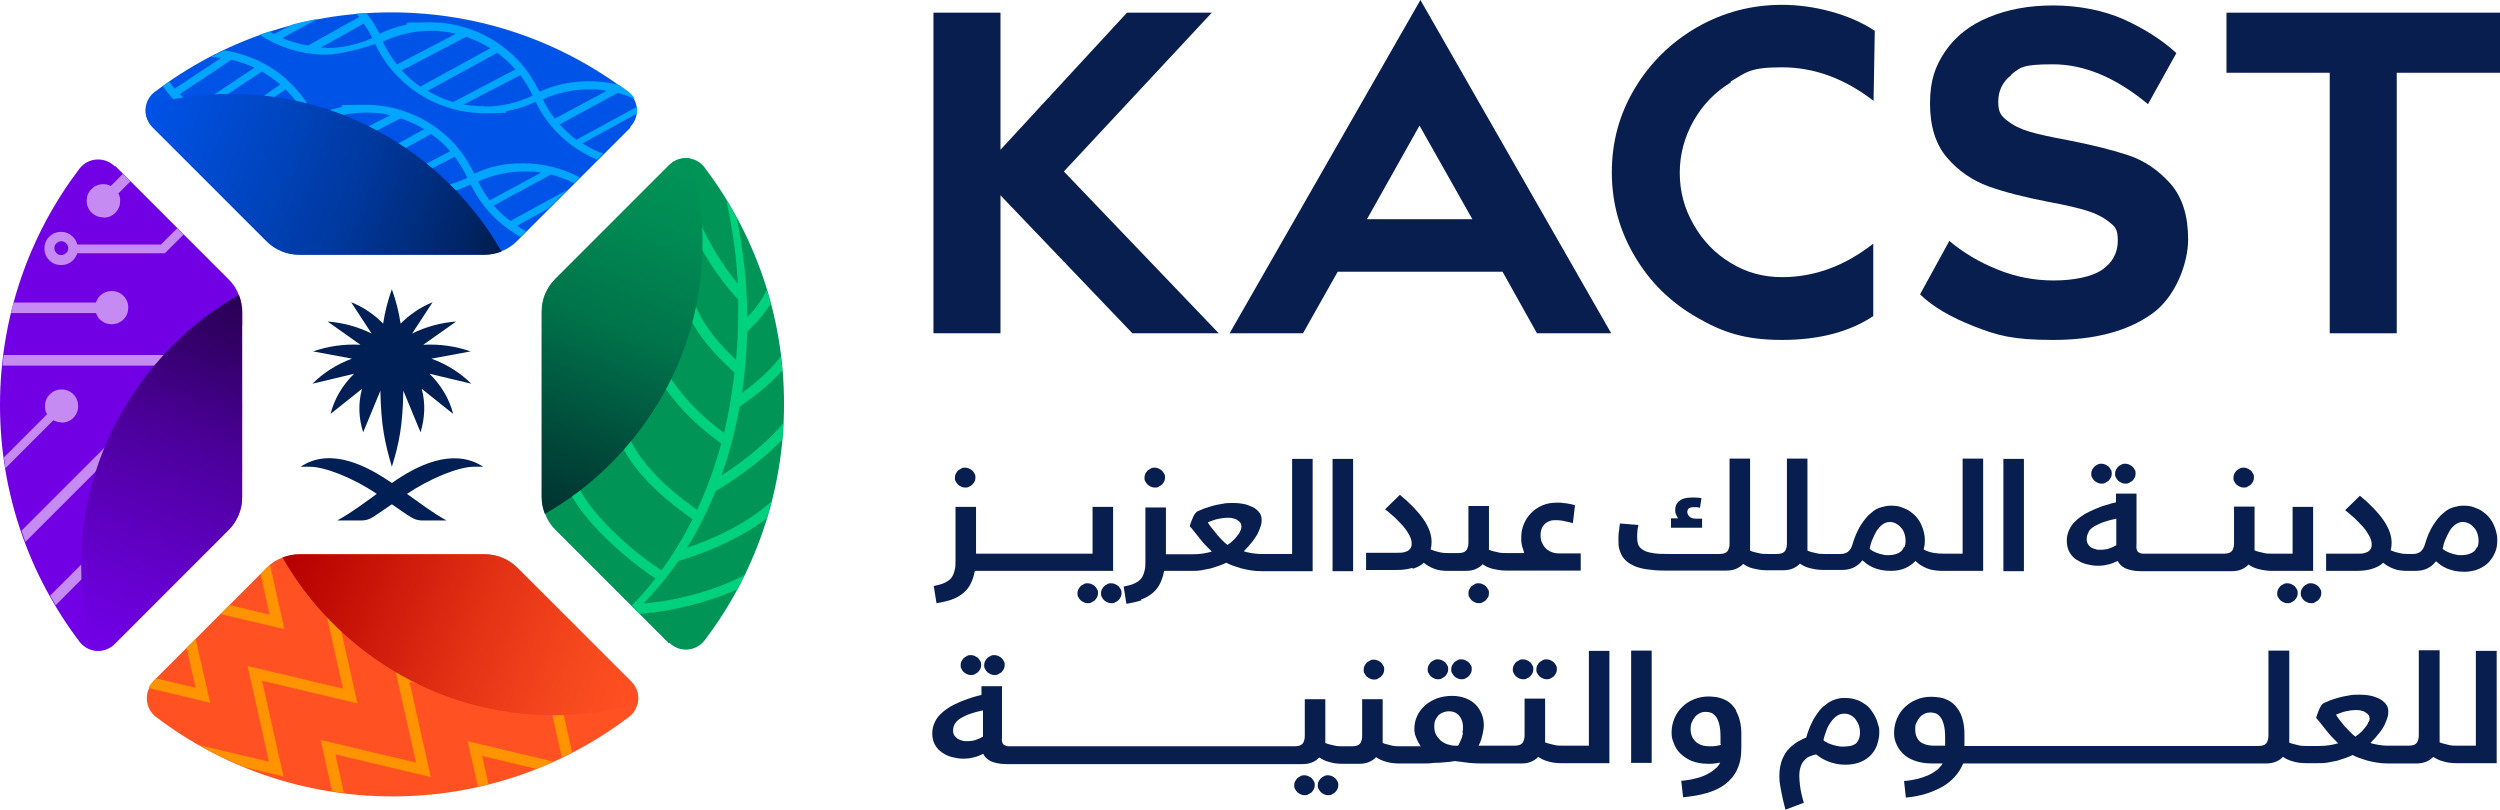
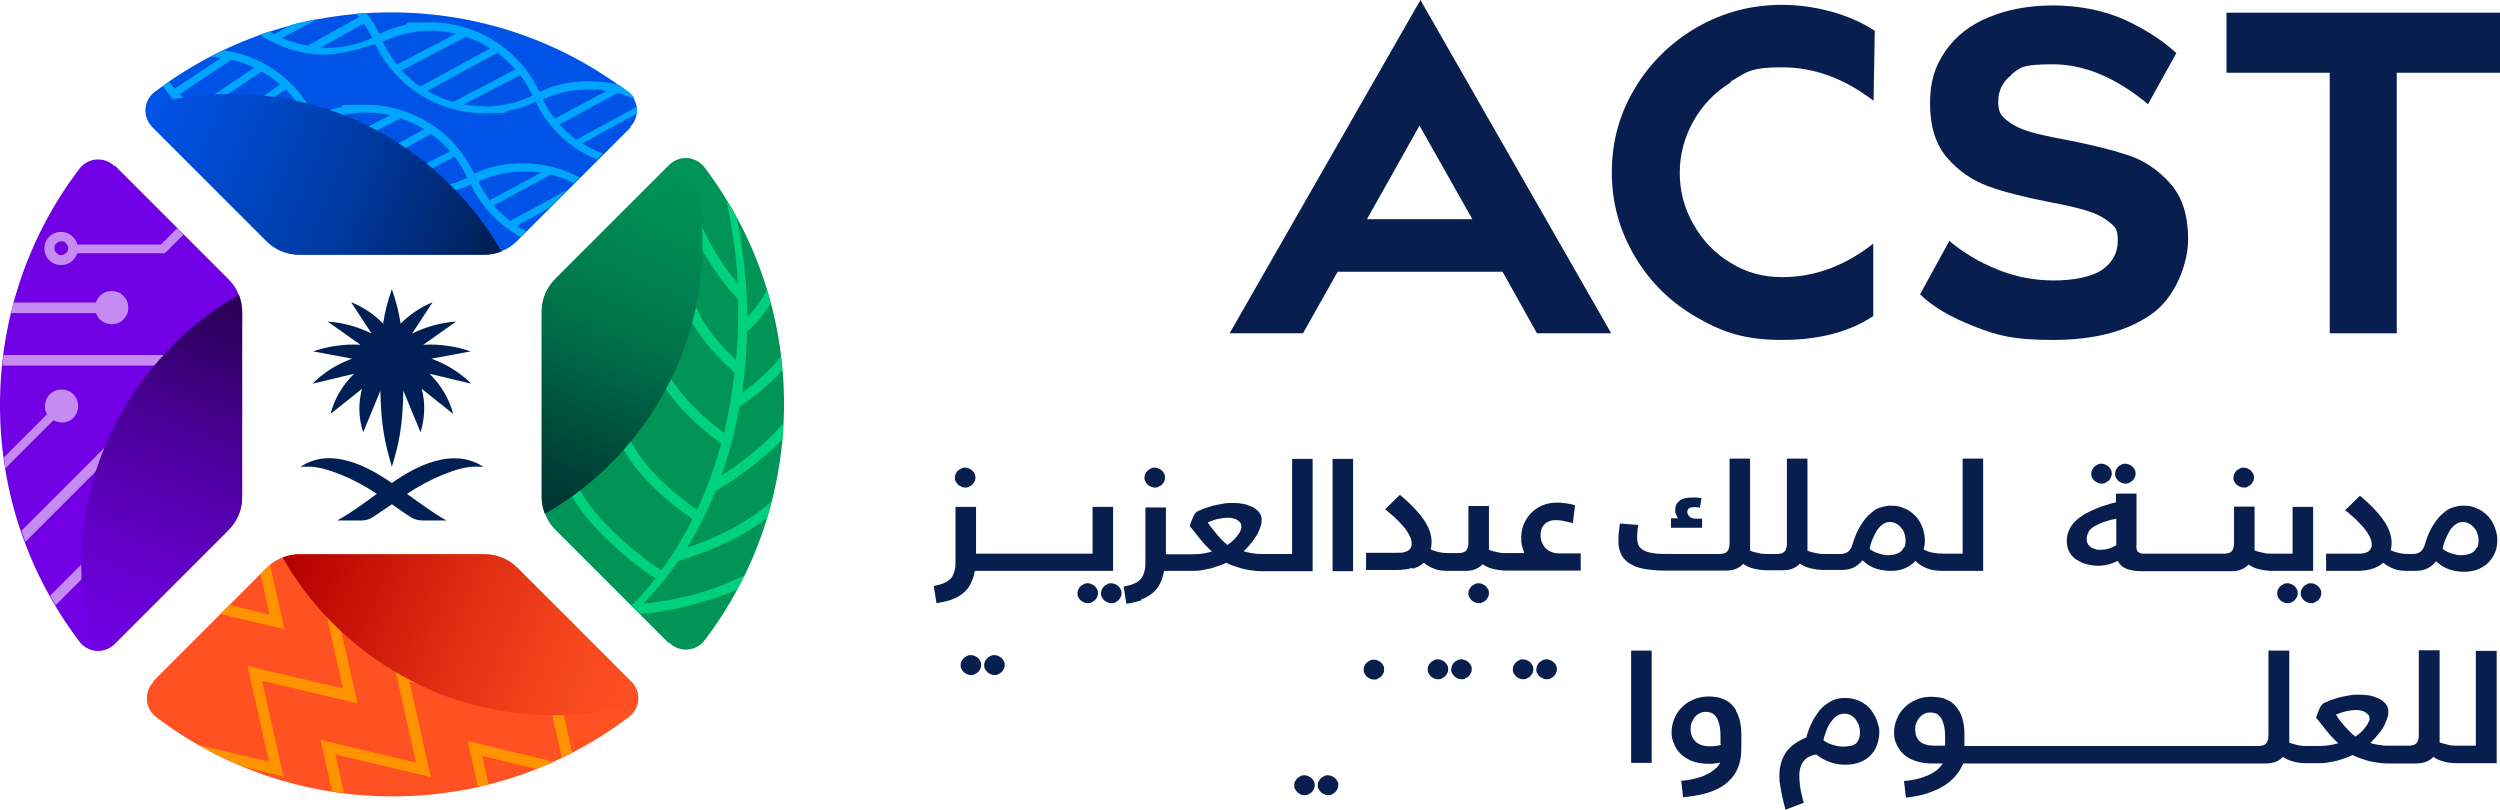
<svg xmlns="http://www.w3.org/2000/svg" xmlns:ns1="http://sodipodi.sourceforge.net/DTD/sodipodi-0.dtd" xmlns:ns2="http://www.inkscape.org/namespaces/inkscape" id="Layer_1" data-name="Layer 1" version="1.1" viewBox="0 0 828.1 268.2" ns1:docname="شعار مدينة الملك عبدالعزيز للعلوم والتقنية KACST Logo PNG – SVG.svg" width="828.1" height="268.2" ns2:version="1.2.2 (732a01da63, 2022-12-09)">
  <ns1:namedview id="namedview3877" pagecolor="#505050" bordercolor="#eeeeee" borderopacity="1" ns2:showpageshadow="0" ns2:pageopacity="0" ns2:pagecheckerboard="0" ns2:deskcolor="#505050" showgrid="false" ns2:zoom="1.21" ns2:cx="414.04959" ns2:cy="133.8843" ns2:window-width="1920" ns2:window-height="1009" ns2:window-x="-8" ns2:window-y="-8" ns2:window-maximized="1" ns2:current-layer="Layer_1" />
  <defs id="defs3724">
    <style id="style3674">
      .cls-1 {
        fill: #009457;
      }

      .cls-1, .cls-2, .cls-3, .cls-4, .cls-5, .cls-6, .cls-7, .cls-8, .cls-9, .cls-10, .cls-11, .cls-12, .cls-13, .cls-14 {
        stroke-width: 0px;
      }

      .cls-2 {
        fill: #00a5ff;
      }

      .cls-3 {
        fill: #001f55;
      }

      .cls-4 {
        fill: #00d17d;
      }

      .cls-5 {
        fill: url(#linear-gradient);
      }

      .cls-6 {
        fill: #c58bf3;
      }

      .cls-7 {
        fill: #ff9300;
      }

      .cls-8 {
        fill: #7100e5;
      }

      .cls-9 {
        fill: #071e4f;
      }

      .cls-10 {
        fill: url(#linear-gradient-4);
      }

      .cls-11 {
        fill: url(#linear-gradient-2);
      }

      .cls-12 {
        fill: url(#linear-gradient-3);
      }

      .cls-13 {
        fill: #0053e7;
      }

      .cls-14 {
        fill: #ff5122;
      }
    </style>
    <linearGradient id="linear-gradient" x1="132.8" y1="128.7" x2="250.1" y2="176.2" gradientUnits="userSpaceOnUse">
      <stop offset="0" stop-color="#0053e7" id="stop3676" />
      <stop offset=".1" stop-color="#004fde" id="stop3678" />
      <stop offset=".3" stop-color="#0047c5" id="stop3680" />
      <stop offset=".6" stop-color="#00389d" id="stop3682" />
      <stop offset=".9" stop-color="#002567" id="stop3684" />
      <stop offset="1" stop-color="#001c4d" id="stop3686" />
    </linearGradient>
    <linearGradient id="linear-gradient-2" x1="299.8" y1="321.8" x2="181.7" y2="273.9" gradientUnits="userSpaceOnUse">
      <stop offset="0" stop-color="#ff5122" id="stop3689" />
      <stop offset=".2" stop-color="#f6481e" id="stop3691" />
      <stop offset=".5" stop-color="#e12f14" id="stop3693" />
      <stop offset=".9" stop-color="#bd0803" id="stop3695" />
      <stop offset="1" stop-color="#b60000" id="stop3697" />
    </linearGradient>
    <linearGradient id="linear-gradient-3" x1="311.9" y1="142.9" x2="264.9" y2="257.8" gradientUnits="userSpaceOnUse">
      <stop offset="0" stop-color="#009457" id="stop3700" />
      <stop offset=".2" stop-color="#008b53" id="stop3702" />
      <stop offset=".5" stop-color="#00724a" id="stop3704" />
      <stop offset=".8" stop-color="#004b3a" id="stop3706" />
      <stop offset="1" stop-color="#003432" id="stop3708" />
    </linearGradient>
    <linearGradient id="linear-gradient-4" x1="120.2" y1="305.7" x2="166.2" y2="192.8" gradientUnits="userSpaceOnUse">
      <stop offset="0" stop-color="#7100e5" id="stop3711" />
      <stop offset=".1" stop-color="#6c00dc" id="stop3713" />
      <stop offset=".3" stop-color="#6000c3" id="stop3715" />
      <stop offset=".6" stop-color="#4c009c" id="stop3717" />
      <stop offset=".9" stop-color="#310065" id="stop3719" />
      <stop offset="1" stop-color="#2a0056" id="stop3721" />
    </linearGradient>
  </defs>
  <g id="g3806" transform="translate(-85.9,-91)">
    <g id="g3736">
-       <polygon class="cls-9" points="487.3,95.2 438.3,147.8 489.6,201.4 461,201.4 417.3,155.7 417.3,201.4 395.1,201.4 395.1,95.2 417.3,95.2 417.3,140.6 459.2,95.2 " id="polygon3726" />
      <path class="cls-9" d="M 517.5,201.4 H 493.2 L 556.4,91 619.6,201.4 H 595 L 583.6,181 H 529 Z m 21.3,-37.8 h 34.8 l -17.5,-31 -17.4,31 z" id="path3728" />
      <path class="cls-9" d="m 659.2,118.3 c -5.2,3.2 -9.3,7.4 -12.3,12.7 -3,5.3 -4.6,11.1 -4.6,17.2 0,6.1 1.5,11.9 4.6,17.2 3,5.3 7.1,9.6 12.3,12.7 5.2,3.2 10.8,4.7 17,4.7 10.7,0 20.8,-3.7 30.2,-11.1 v 24 c -7.8,5.2 -17.9,7.9 -30.2,7.9 -12.3,0 -19.7,-2.5 -28.3,-7.5 -8.7,-5 -15.5,-11.7 -20.5,-20.2 -5,-8.4 -7.6,-17.7 -7.6,-27.8 0,-10.1 2.5,-19.3 7.6,-27.8 5,-8.4 11.9,-15.2 20.5,-20.2 8.7,-5 18.1,-7.5 28.3,-7.5 10.2,0 22.1,2.9 30.7,8.6 l -0.4,23.2 c -9.6,-7.4 -19.7,-11.1 -30.3,-11.1 -10.6,0 -11.8,1.6 -17,4.7 z" id="path3730" />
      <path class="cls-9" d="m 752.2,115.8 c -3,2.3 -4.4,5.3 -4.4,8.9 0,3.6 1,4.7 2.9,6.2 2,1.6 4.4,2.8 7.4,3.7 3,0.9 7.2,1.8 12.6,2.8 8.2,1.6 15,3.3 20.4,5.1 5.3,1.8 9.9,5 13.8,9.4 3.9,4.5 5.8,10.6 5.8,18.4 0,7.8 -4.1,19.2 -12.2,24.8 -8.1,5.7 -19,8.5 -32.5,8.5 -13.5,0 -18.5,-1.5 -26.2,-4.5 -7.7,-3 -13.7,-6.5 -17.9,-10.6 l 9.7,-17.7 c 4.5,3.8 9.8,7 15.8,9.4 6,2.5 12.3,3.7 18.8,3.7 6.5,0 12.7,-1.2 16.1,-3.6 3.4,-2.4 5.1,-5.6 5.1,-9.6 0,-4 -1,-4.7 -2.9,-6.2 -2,-1.6 -4.4,-2.8 -7.3,-3.7 -2.9,-0.9 -7.1,-1.9 -12.6,-2.9 -8.2,-1.6 -14.9,-3.3 -20.1,-5.2 -5.2,-1.9 -9.8,-5 -13.6,-9.4 -3.8,-4.4 -5.7,-10.4 -5.7,-18 0,-7.6 1.7,-12.4 5.1,-17.4 3.4,-4.9 8.2,-8.7 14.4,-11.2 6.2,-2.6 13.3,-3.9 21.4,-3.9 8.1,0 16.6,1.6 23.5,4.7 6.9,3.2 12.7,6.9 17.2,11.1 l -9.4,16.9 c -10.6,-8.8 -21.1,-13.2 -31.5,-13.2 -10.4,0 -10.8,1.1 -13.8,3.4 z" id="path3732" />
      <polygon class="cls-9" points="857.6,115.1 823.4,115.1 823.4,95.2 914,95.2 914,115.1 879.8,115.1 879.8,201.4 857.6,201.4 " id="polygon3734" />
    </g>
    <g id="g3804">
      <path class="cls-9" d="m 401.1,289.6 c 1.5,-0.5 2.7,-1.2 3.8,-2.1 1,-0.8 1.9,-1.9 2.5,-3.1 0.6,-1.2 1.1,-2.6 1.4,-4.3 h 45.8 v -21.2 h -6.8 v 15.5 h -38.6 v -15.5 h -6.8 v 17.8 c 0,1.2 0,2.3 -0.3,3.2 -0.2,0.9 -0.5,1.7 -1,2.4 -0.5,0.7 -1.2,1.2 -2.2,1.7 -1,0.5 -2.2,0.8 -3.7,1.1 l 0.9,5.7 c 1.9,-0.3 3.6,-0.7 5.1,-1.2 z" id="path3738" />
      <path class="cls-9" d="m 403.2,251.5 c 0.3,0.3 0.7,0.5 1.1,0.7 0.4,0.2 0.8,0.3 1.3,0.3 0.5,0 0.9,0 1.3,-0.3 0.4,-0.2 0.8,-0.4 1.1,-0.7 0.3,-0.3 0.5,-0.7 0.7,-1 0.2,-0.3 0.3,-0.8 0.3,-1.3 0,-0.5 0,-0.9 -0.3,-1.3 -0.2,-0.4 -0.4,-0.7 -0.7,-1 -0.3,-0.3 -0.7,-0.5 -1.1,-0.7 -0.4,-0.2 -0.8,-0.3 -1.3,-0.3 -0.5,0 -0.9,0 -1.3,0.3 -0.4,0.3 -0.8,0.4 -1.1,0.7 -0.3,0.3 -0.5,0.7 -0.7,1 -0.2,0.4 -0.3,0.8 -0.3,1.3 0,0.5 0,0.9 0.3,1.3 0.2,0.4 0.4,0.7 0.7,1 z" id="path3740" />
      <path class="cls-9" d="m 447.5,284.5 c -0.4,-0.2 -0.8,-0.3 -1.3,-0.3 -0.5,0 -0.9,0 -1.3,0.3 -0.4,0.2 -0.8,0.4 -1.1,0.7 -0.3,0.3 -0.5,0.7 -0.7,1 -0.2,0.4 -0.3,0.8 -0.3,1.3 0,0.5 0,0.9 0.3,1.3 0.2,0.4 0.4,0.7 0.7,1 0.3,0.3 0.7,0.5 1.1,0.7 0.4,0.2 0.8,0.3 1.3,0.3 0.5,0 0.9,0 1.3,-0.3 0.4,-0.3 0.8,-0.4 1.1,-0.7 0.3,-0.3 0.5,-0.7 0.7,-1 0.2,-0.4 0.3,-0.8 0.3,-1.3 0,-0.5 0,-0.9 -0.3,-1.3 -0.2,-0.4 -0.4,-0.7 -0.7,-1 -0.3,-0.3 -0.7,-0.5 -1.1,-0.7 z" id="path3742" />
      <path class="cls-9" d="m 452.7,284.5 c -0.4,0.2 -0.8,0.4 -1.1,0.7 -0.3,0.3 -0.5,0.7 -0.7,1 -0.2,0.4 -0.3,0.8 -0.3,1.3 0,0.5 0,0.9 0.3,1.3 0.2,0.4 0.4,0.7 0.7,1 0.3,0.3 0.7,0.5 1.1,0.7 0.4,0.2 0.8,0.3 1.3,0.3 0.5,0 0.9,0 1.3,-0.3 0.4,-0.2 0.8,-0.4 1.1,-0.7 0.3,-0.3 0.5,-0.7 0.7,-1 0.2,-0.4 0.3,-0.8 0.3,-1.3 0,-0.5 0,-0.9 -0.3,-1.3 -0.2,-0.4 -0.4,-0.7 -0.7,-1 -0.3,-0.3 -0.7,-0.5 -1.1,-0.7 -0.4,-0.2 -0.8,-0.3 -1.3,-0.3 -0.5,0 -0.9,0 -1.3,0.3 z" id="path3744" />
      <path class="cls-9" d="m 463.8,289.6 c 1.5,-0.5 2.7,-1.2 3.8,-2.1 1,-0.8 1.9,-1.9 2.5,-3.1 0.6,-1.2 1.1,-2.6 1.4,-4.3 h 8.9 c 1.2,0 2.3,0 3.4,-0.2 1.1,-0.2 2.1,-0.4 3.1,-0.6 1,-0.3 1.9,-0.6 2.8,-0.9 0.9,-0.3 1.7,-0.7 2.4,-1 0.5,0.3 1.2,0.6 2,0.9 0.8,0.3 1.7,0.6 2.7,0.9 1,0.3 2.1,0.5 3.3,0.7 1.2,0.2 2.4,0.3 3.7,0.3 h 16.9 V 243 h -6.8 v 31.5 h -8.7 c -0.7,0 -1.3,0 -2,0 -0.7,0 -1.4,-0.1 -2,-0.2 -0.6,0 -1.2,-0.2 -1.8,-0.3 -0.6,-0.1 -1,-0.2 -1.5,-0.4 1.2,-1.2 2.2,-2.4 3,-3.4 0.8,-1.1 1.4,-2 1.8,-2.9 0.4,-0.9 0.7,-1.7 0.9,-2.4 0.2,-0.7 0.2,-1.3 0.2,-1.8 0,-1 -0.3,-1.8 -0.9,-2.5 -0.6,-0.7 -1.3,-1.3 -2.2,-1.7 -0.9,-0.4 -1.9,-0.8 -3,-1 -1.1,-0.2 -2.2,-0.3 -3.2,-0.3 -1,0 -2.6,0 -3.8,0.3 -1.2,0.2 -2.3,0.4 -3.3,0.7 -1,0.3 -1.9,0.6 -2.8,0.9 -0.8,0.3 -1.5,0.7 -2.1,0.9 -0.3,0.2 -0.5,0.4 -0.8,0.8 -0.3,0.4 -0.5,0.8 -0.7,1.3 -0.2,0.5 -0.4,1 -0.6,1.5 -0.2,0.5 -0.3,0.9 -0.4,1.3 0.1,0.2 0.4,0.4 0.7,0.8 0.3,0.4 0.7,0.9 1.2,1.5 0.3,0.4 0.7,0.9 1.1,1.4 0.4,0.5 0.9,1.1 1.3,1.6 0.5,0.6 1,1.1 1.5,1.6 0.5,0.5 1,1 1.5,1.5 -0.6,0.2 -1.5,0.4 -2.6,0.6 -1.1,0.2 -2.4,0.3 -3.8,0.3 h -8.8 v -15.5 h -6.8 v 17.8 c 0,1.2 0,2.3 -0.3,3.2 -0.2,0.9 -0.5,1.7 -1,2.4 -0.5,0.7 -1.2,1.2 -2.2,1.7 -1,0.5 -2.2,0.8 -3.7,1.1 l 0.9,5.7 c 1.9,-0.3 3.6,-0.7 5.1,-1.2 z m 23.3,-23.9 c -0.5,-0.7 -0.9,-1.2 -1.1,-1.7 0.5,-0.2 1,-0.4 1.6,-0.6 0.6,-0.2 1.1,-0.4 1.7,-0.5 0.6,-0.1 1.1,-0.2 1.7,-0.3 0.5,0 1,-0.1 1.4,-0.1 0.7,0 1.3,0 1.9,0.2 0.6,0.1 1.1,0.3 1.5,0.6 0.4,0.3 0.7,0.5 1,0.9 0.2,0.3 0.3,0.7 0.3,1.1 0,0.4 0,0.7 -0.2,1.2 -0.2,0.5 -0.4,1 -0.8,1.5 -0.4,0.5 -0.8,1.1 -1.4,1.7 -0.6,0.6 -1.3,1.2 -2.2,1.8 -0.6,-0.4 -1.2,-1 -1.8,-1.6 -0.6,-0.7 -1.3,-1.3 -1.8,-2 -0.6,-0.7 -1.1,-1.4 -1.6,-2 z" id="path3746" />
      <path class="cls-9" d="m 466,251.5 c 0.3,0.3 0.7,0.5 1.1,0.7 0.4,0.2 0.8,0.3 1.3,0.3 0.5,0 0.9,0 1.3,-0.3 0.4,-0.2 0.8,-0.4 1.1,-0.7 0.3,-0.3 0.5,-0.7 0.7,-1 0.2,-0.3 0.3,-0.8 0.3,-1.3 0,-0.5 0,-0.9 -0.3,-1.3 -0.2,-0.4 -0.4,-0.7 -0.7,-1 -0.3,-0.3 -0.7,-0.5 -1.1,-0.7 -0.4,-0.2 -0.8,-0.3 -1.3,-0.3 -0.5,0 -0.9,0 -1.3,0.3 -0.4,0.3 -0.8,0.4 -1.1,0.7 -0.3,0.3 -0.5,0.7 -0.7,1 -0.2,0.4 -0.3,0.8 -0.3,1.3 0,0.5 0,0.9 0.3,1.3 0.2,0.4 0.4,0.7 0.7,1 z" id="path3748" />
      <rect class="cls-9" x="527.3" y="243" width="6.8" height="37.2" id="rect3750" />
      <path class="cls-9" d="m 553.9,279.4 c 1.5,-0.5 2.7,-1.1 3.6,-2 1,0.8 2.1,1.5 3.5,2 1.2,0.5 2.8,0.7 4.5,0.7 0,0 0,0 0,0 0.2,0 0.3,0 0.5,0 h 5.4 c 1.3,0 2.4,-0.2 3.3,-0.6 0.9,-0.4 1.7,-0.9 2.3,-1.6 0.9,0.6 2,1.2 3.3,1.5 1.3,0.3 2.7,0.6 4.5,0.6 h 24.7 v -5.7 h -7.4 c -0.9,0 -1.7,-0.2 -2.4,-0.5 -0.7,-0.3 -1.4,-0.7 -1.9,-1.3 -0.5,-0.5 -0.9,-1.2 -1.2,-1.9 -0.3,-0.7 -0.4,-1.5 -0.4,-2.4 0,-0.9 0.2,-1.8 0.5,-2.4 0.3,-0.6 0.7,-1.1 1.2,-1.5 0.5,-0.4 1,-0.6 1.6,-0.8 0.6,-0.2 1.2,-0.2 1.7,-0.2 0.5,0 1,0 1.6,0.1 0.5,0 1.1,0.2 1.6,0.3 0.5,0.1 1,0.2 1.4,0.3 0.4,0.1 0.8,0.2 1.1,0.3 l 0.7,-5.9 c -0.3,-0.1 -0.8,-0.3 -1.3,-0.4 -0.5,-0.1 -1.1,-0.2 -1.7,-0.3 -0.6,0 -1.2,-0.1 -1.7,-0.2 -0.6,0 -1,0 -1.4,0 -1.7,0 -3.3,0.3 -4.7,0.9 -1.4,0.6 -2.6,1.4 -3.7,2.5 -1,1 -1.8,2.2 -2.4,3.6 -0.6,1.4 -0.9,2.8 -0.9,4.4 0,1.6 0,0.8 0,1.2 0,0.4 0.1,0.9 0.2,1.4 0.1,0.5 0.2,1 0.4,1.4 0.1,0.5 0.3,0.9 0.4,1.3 H 585 c -1.1,0 -2.1,0 -3.1,-0.3 -1,-0.2 -1.9,-0.4 -2.8,-0.8 0,-0.3 0,-0.6 0,-0.9 0,-0.3 0,-0.6 0,-0.9 v -12.7 h -6.8 v 11.8 c 0,0.7 0,1.3 -0.2,1.8 -0.1,0.5 -0.3,0.9 -0.6,1.2 -0.3,0.3 -0.6,0.5 -1,0.6 -0.4,0.1 -0.9,0.2 -1.5,0.2 h -3 c -1.1,0 -2.2,0 -3.3,-0.3 -1,-0.2 -2,-0.5 -2.9,-0.9 0.2,-0.8 0.3,-1.6 0.3,-2.5 0,-2.4 -0.9,-4.9 -2.7,-7.5 -1.8,-2.6 -4.4,-5.3 -7.8,-8.1 l -4.9,4.8 c 1.1,0.8 2.1,1.8 3.2,2.7 1,1 2,2 2.8,2.9 0.8,0.9 1.5,2 2,2.9 0.5,1 0.8,1.9 0.8,2.7 0,0.8 0,0.9 -0.2,1.3 -0.1,0.4 -0.4,0.7 -0.7,1 -0.3,0.3 -0.9,0.5 -1.5,0.7 -0.7,0.2 -1.5,0.2 -2.6,0.2 h -10.1 v 5.7 h 9.9 c 2.1,0 3.9,-0.2 5.4,-0.7 z" id="path3752" />
      <path class="cls-9" d="m 575.7,290.8 c 0.5,0 0.9,0 1.3,-0.3 0.4,-0.2 0.8,-0.4 1.1,-0.7 0.3,-0.3 0.5,-0.7 0.7,-1 0.2,-0.3 0.3,-0.8 0.3,-1.3 0,-0.5 0,-0.9 -0.3,-1.3 -0.3,-0.4 -0.4,-0.7 -0.7,-1 -0.3,-0.3 -0.7,-0.5 -1.1,-0.7 -0.4,-0.2 -0.8,-0.3 -1.3,-0.3 -0.5,0 -0.9,0 -1.3,0.3 -0.4,0.3 -0.8,0.4 -1.1,0.7 -0.3,0.3 -0.5,0.7 -0.7,1 -0.2,0.3 -0.3,0.8 -0.3,1.3 0,0.5 0,0.9 0.3,1.3 0.3,0.4 0.4,0.7 0.7,1 0.3,0.3 0.7,0.5 1.1,0.7 0.4,0.2 0.8,0.3 1.3,0.3 z" id="path3754" />
      <path class="cls-9" d="m 649.5,262.8 h -1.8 c -0.5,0 -0.9,0 -1.3,-0.2 -0.4,-0.1 -0.7,-0.3 -0.9,-0.5 -0.2,-0.2 -0.4,-0.5 -0.5,-0.7 -0.1,-0.2 -0.2,-0.5 -0.2,-0.8 0,-0.5 0.2,-0.9 0.5,-1.2 0.3,-0.2 0.8,-0.4 1.4,-0.4 0.6,0 0.7,0 1.1,0 0.4,0 0.8,0.1 1.2,0.2 l 0.5,-3.2 c -0.8,-0.1 -1.4,-0.2 -1.9,-0.2 -0.5,0 -0.9,0 -1.3,0 -1,0 -1.8,0.1 -2.5,0.3 -0.7,0.2 -1.3,0.5 -1.7,0.9 -0.5,0.4 -0.8,0.8 -1,1.3 -0.2,0.5 -0.3,1 -0.3,1.6 0,0.6 0,1 0.3,1.5 0.2,0.5 0.4,1 0.7,1.3 h -2.4 v 3.1 h 10.3 v -3.1 z" id="path3756" />
      <path class="cls-9" d="m 720.7,277.1 c 0.5,0.4 1,0.9 1.6,1.2 0.6,0.4 1.2,0.7 2,1 0.7,0.3 1.5,0.5 2.4,0.6 0.7,0.1 1.5,0.2 2.4,0.2 0,0 13.7,0 13.7,0 V 242.9 H 736 v 31.5 h -6.2 c -1.3,0 -2.5,-0.1 -3.6,-0.3 -1.1,-0.2 -2.2,-0.6 -3.1,-1.1 0.1,-0.5 0.2,-1 0.3,-1.5 0,-0.5 0.1,-1 0.1,-1.5 0,-0.8 -0.1,-1.7 -0.3,-2.6 -0.2,-0.9 -0.5,-1.8 -0.9,-2.6 -0.4,-0.9 -0.9,-1.7 -1.5,-2.4 -0.6,-0.8 -1.4,-1.4 -2.2,-2 -0.8,-0.6 -1.8,-1 -2.9,-1.4 -1.1,-0.4 -2.2,-0.5 -3.5,-0.5 -1.3,0 -1.9,0.2 -3.1,0.5 -1.2,0.3 -2.3,0.9 -3.4,1.9 -1.2,0.9 -2.3,2.3 -3.4,4 -1.1,1.7 -2.1,4 -2.9,6.8 -0.3,0.9 -0.8,1.6 -1.4,2.1 -0.6,0.4 -1.4,0.7 -2.3,0.7 h -5.2 c -1.1,0 -2.1,0 -3.1,-0.3 -1,-0.2 -1.9,-0.4 -2.8,-0.8 0,-0.3 0,-0.6 0,-0.9 0,-0.3 0,-0.6 0,-0.9 v -28.7 h -6.8 v 27.8 c 0,0.7 0,1.3 -0.2,1.8 -0.1,0.5 -0.3,0.9 -0.6,1.2 -0.3,0.3 -0.6,0.5 -1,0.6 -0.4,0.1 -0.9,0.2 -1.5,0.2 h -3 c -1.1,0 -2.1,0 -3.1,-0.3 -1,-0.2 -1.9,-0.4 -2.8,-0.8 0,-0.3 0,-0.6 0,-0.9 0,-0.3 0,-0.6 0,-0.9 v -28.7 h -6.8 v 27.8 c 0,0.7 0,1.3 -0.2,1.8 -0.1,0.5 -0.3,0.9 -0.6,1.2 -0.3,0.3 -0.6,0.5 -1,0.6 -0.4,0.1 -0.9,0.2 -1.5,0.2 h -16.7 c -2.2,0 -4,0 -5.4,-0.3 -1.4,-0.2 -2.4,-0.5 -3.2,-1 -0.8,-0.5 -1.3,-1 -1.6,-1.7 -0.3,-0.7 -0.4,-1.6 -0.4,-2.6 0,-1 0,-1.3 0.1,-2 0,-0.7 0.2,-1.3 0.3,-2 l -6.1,-0.5 c 0,0.4 -0.2,0.9 -0.2,1.4 0,0.5 -0.1,1 -0.2,1.5 0,0.5 -0.1,1 -0.1,1.5 0,0.5 0,0.9 0,1.2 0,0.9 0,1.8 0.2,2.6 0.2,0.8 0.5,1.6 0.9,2.4 0.4,0.7 1,1.4 1.7,2 0.7,0.6 1.6,1.1 2.7,1.6 1.1,0.4 2.4,0.8 4,1 1.5,0.2 3.4,0.4 5.4,0.4 h 20.8 c 1.3,0 2.4,-0.2 3.3,-0.6 0.9,-0.4 1.7,-0.9 2.3,-1.6 0.9,0.6 2,1.2 3.3,1.5 1.3,0.3 2.7,0.6 4.5,0.6 h 5.4 c 1.3,0 2.4,-0.2 3.3,-0.6 0.9,-0.4 1.7,-0.9 2.3,-1.6 0.9,0.6 2,1.2 3.3,1.5 1.3,0.3 2.7,0.6 4.5,0.6 h 6.1 c 3,0 5.2,-1.1 6.8,-3.2 0.5,0.4 1,0.8 1.6,1.3 0.6,0.4 1.3,0.8 2,1.1 0.7,0.3 1.7,0.6 2.6,0.8 1,0.2 2.1,0.3 3.3,0.3 1.8,0 3.3,-0.3 4.7,-0.9 1.3,-0.6 2.5,-1.4 3.4,-2.4 z m -4.1,-4.9 c -0.3,0.6 -0.6,1.1 -1.1,1.5 -0.5,0.4 -1.1,0.7 -1.8,0.9 -0.7,0.2 -1.5,0.3 -2.3,0.3 -0.8,0 -1.2,0 -1.8,-0.2 -0.6,-0.1 -1.3,-0.3 -1.8,-0.5 -0.6,-0.2 -1.1,-0.4 -1.6,-0.7 -0.5,-0.3 -0.8,-0.5 -1,-0.7 0.2,-1.1 0.5,-2.2 1,-3.3 0.5,-1.1 0.9,-2 1.4,-2.8 0.6,-0.8 1.2,-1.5 1.9,-2 0.7,-0.5 1.5,-0.8 2.3,-0.8 0.8,0 1.6,0.2 2.3,0.6 0.7,0.4 1.2,0.9 1.7,1.5 0.5,0.6 0.8,1.3 1,2 0.2,0.7 0.3,1.3 0.3,2 0,0.9 -0.1,1.7 -0.4,2.3 z" id="path3758" />
-       <rect class="cls-9" x="749.5" y="243" width="6.8" height="37.2" id="rect3760" />
      <path class="cls-9" d="m 773.8,276.4 c 1,0.7 2.1,1.2 3.3,1.5 1.2,0.3 2.4,0.5 3.6,0.5 1.2,0 2.3,-0.1 3.4,-0.4 1.1,-0.2 2.2,-0.7 3.3,-1.2 0.2,0.5 0.5,0.9 0.9,1.3 0.4,0.4 0.9,0.8 1.5,1.1 0.6,0.3 1.3,0.5 2.2,0.7 0.9,0.2 1.9,0.3 3.1,0.3 h 30 c 1.3,0 2.4,-0.2 3.3,-0.6 0.9,-0.4 1.7,-0.9 2.3,-1.6 0.9,0.6 2,1.2 3.3,1.5 1.3,0.3 2.7,0.6 4.5,0.6 h 13.6 v -21.2 h -6.8 v 15.5 h -6.7 c -1.1,0 -2.1,0 -3.1,-0.3 -1,-0.2 -1.9,-0.4 -2.8,-0.8 0,-0.3 0,-0.6 0,-0.9 0,-0.3 0,-0.6 0,-0.9 v -12.7 h -6.8 v 11.8 c 0,0.7 0,1.3 -0.2,1.8 -0.1,0.5 -0.3,0.9 -0.6,1.2 -0.3,0.3 -0.6,0.5 -1,0.6 -0.4,0.1 -0.9,0.2 -1.5,0.2 h -26.5 c -0.5,0 -1,0 -1.3,-0.2 -0.3,-0.1 -0.6,-0.3 -0.8,-0.5 -0.2,-0.2 -0.3,-0.6 -0.4,-1 -0.1,-0.4 0,-0.9 0,-1.5 v -16.7 h -6.8 v 2.9 c -1,0.2 -2.1,0.5 -3.3,0.9 -1.2,0.3 -2.4,0.8 -3.6,1.3 -1.2,0.5 -2.4,1.1 -3.5,1.7 -1.1,0.7 -2.1,1.4 -3,2.3 -0.9,0.8 -1.6,1.8 -2.1,2.9 -0.5,1.1 -0.8,2.2 -0.8,3.6 0,1.4 0.3,2.8 0.9,3.8 0.6,1.1 1.4,1.9 2.4,2.6 z m 3.9,-9.3 c 0.5,-0.7 1.1,-1.3 2,-1.8 0.9,-0.5 1.9,-1 3.1,-1.4 1.2,-0.4 2.6,-0.8 4.1,-1.1 v 8.8 c -0.7,0.4 -1.5,0.8 -2.4,1.1 -0.9,0.3 -1.9,0.4 -2.9,0.4 -1,0 -1.1,0 -1.6,-0.2 -0.5,-0.1 -1,-0.3 -1.5,-0.6 -0.4,-0.3 -0.8,-0.7 -1,-1.1 -0.3,-0.5 -0.4,-1 -0.4,-1.7 0,-0.7 0.2,-1.6 0.7,-2.3 z" id="path3762" />
      <path class="cls-9" d="m 779.6,250.2 c 0.3,0.3 0.7,0.5 1.1,0.7 0.4,0.2 0.8,0.3 1.3,0.3 0.5,0 0.9,0 1.3,-0.3 0.4,-0.3 0.8,-0.4 1.1,-0.7 0.3,-0.3 0.5,-0.7 0.7,-1 0.2,-0.4 0.3,-0.8 0.3,-1.3 0,-0.5 0,-0.9 -0.3,-1.3 -0.2,-0.4 -0.4,-0.7 -0.7,-1 -0.3,-0.3 -0.7,-0.5 -1.1,-0.7 -0.4,-0.2 -0.8,-0.3 -1.3,-0.3 -0.5,0 -0.9,0 -1.3,0.3 -0.4,0.2 -0.8,0.4 -1.1,0.7 -0.3,0.3 -0.5,0.7 -0.7,1 -0.2,0.4 -0.3,0.8 -0.3,1.3 0,0.5 0,0.9 0.3,1.3 0.2,0.4 0.4,0.7 0.7,1 z" id="path3764" />
      <path class="cls-9" d="m 787.5,250.2 c 0.3,0.3 0.7,0.5 1.1,0.7 0.4,0.2 0.8,0.3 1.3,0.3 0.5,0 0.9,0 1.3,-0.3 0.4,-0.3 0.8,-0.4 1.1,-0.7 0.3,-0.3 0.5,-0.7 0.7,-1 0.2,-0.4 0.3,-0.8 0.3,-1.3 0,-0.5 0,-0.9 -0.3,-1.3 -0.2,-0.4 -0.4,-0.7 -0.7,-1 -0.3,-0.3 -0.7,-0.5 -1.1,-0.7 -0.4,-0.2 -0.8,-0.3 -1.3,-0.3 -0.5,0 -0.9,0 -1.3,0.3 -0.4,0.2 -0.8,0.4 -1.1,0.7 -0.3,0.3 -0.5,0.7 -0.7,1 -0.2,0.4 -0.3,0.8 -0.3,1.3 0,0.5 0,0.9 0.3,1.3 0.2,0.4 0.4,0.7 0.7,1 z" id="path3766" />
      <path class="cls-9" d="m 826.7,251.5 c 0.3,0.3 0.7,0.5 1.1,0.7 0.4,0.2 0.8,0.3 1.3,0.3 0.5,0 0.9,0 1.3,-0.3 0.4,-0.3 0.8,-0.4 1.1,-0.7 0.3,-0.3 0.5,-0.7 0.7,-1 0.2,-0.4 0.3,-0.8 0.3,-1.3 0,-0.5 0,-0.9 -0.3,-1.3 -0.2,-0.4 -0.4,-0.7 -0.7,-1 -0.3,-0.3 -0.7,-0.5 -1.1,-0.7 -0.4,-0.2 -0.8,-0.3 -1.3,-0.3 -0.5,0 -0.9,0 -1.3,0.3 -0.4,0.3 -0.8,0.4 -1.1,0.7 -0.3,0.3 -0.5,0.7 -0.7,1 -0.2,0.4 -0.3,0.8 -0.3,1.3 0,0.5 0,0.9 0.3,1.3 0.2,0.4 0.4,0.7 0.7,1 z" id="path3768" />
      <path class="cls-9" d="m 850.1,284.5 c -0.4,0.2 -0.8,0.4 -1.1,0.7 -0.3,0.3 -0.5,0.7 -0.7,1 -0.2,0.4 -0.3,0.8 -0.3,1.3 0,0.5 0,0.9 0.3,1.3 0.2,0.4 0.4,0.7 0.7,1 0.3,0.3 0.7,0.5 1.1,0.7 0.4,0.2 0.8,0.3 1.3,0.3 0.5,0 0.9,0 1.3,-0.3 0.4,-0.3 0.8,-0.4 1.1,-0.7 0.3,-0.3 0.5,-0.7 0.7,-1 0.2,-0.4 0.3,-0.8 0.3,-1.3 0,-0.5 0,-0.9 -0.3,-1.3 -0.2,-0.4 -0.4,-0.7 -0.7,-1 -0.3,-0.3 -0.7,-0.5 -1.1,-0.7 -0.4,-0.2 -0.8,-0.3 -1.3,-0.3 -0.5,0 -0.9,0 -1.3,0.3 z" id="path3770" />
      <path class="cls-9" d="m 844.9,284.5 c -0.4,-0.2 -0.8,-0.3 -1.3,-0.3 -0.5,0 -0.9,0 -1.3,0.3 -0.4,0.2 -0.8,0.4 -1.1,0.7 -0.3,0.3 -0.5,0.7 -0.7,1 -0.2,0.4 -0.3,0.8 -0.3,1.3 0,0.5 0,0.9 0.3,1.3 0.2,0.4 0.4,0.7 0.7,1 0.3,0.3 0.7,0.5 1.1,0.7 0.4,0.2 0.8,0.3 1.3,0.3 0.5,0 0.9,0 1.3,-0.3 0.4,-0.2 0.8,-0.4 1.1,-0.7 0.3,-0.3 0.5,-0.7 0.7,-1 0.2,-0.4 0.3,-0.8 0.3,-1.3 0,-0.5 0,-0.9 -0.3,-1.3 -0.2,-0.4 -0.4,-0.7 -0.7,-1 -0.3,-0.3 -0.7,-0.5 -1.1,-0.7 z" id="path3772" />
      <path class="cls-9" d="m 912.8,267.4 c -0.2,-0.9 -0.5,-1.8 -0.9,-2.6 -0.4,-0.9 -0.9,-1.7 -1.5,-2.4 -0.6,-0.8 -1.4,-1.4 -2.2,-2 -0.8,-0.6 -1.8,-1 -2.9,-1.4 -1.1,-0.4 -2.2,-0.5 -3.5,-0.5 -1.3,0 -1.9,0.2 -3.1,0.5 -1.2,0.3 -2.3,0.9 -3.4,1.9 -1.2,0.9 -2.3,2.3 -3.4,4 -1.1,1.7 -2.1,4 -2.9,6.8 -0.3,0.9 -0.8,1.6 -1.4,2.1 -0.6,0.4 -1.4,0.7 -2.3,0.7 H 884 c -1.1,0 -2.2,0 -3.3,-0.3 -1,-0.2 -2,-0.5 -2.9,-0.9 0.2,-0.8 0.3,-1.6 0.3,-2.5 0,-2.4 -0.9,-4.9 -2.7,-7.5 -1.8,-2.6 -4.4,-5.3 -7.8,-8.1 l -4.9,4.8 c 1.1,0.8 2.1,1.8 3.2,2.7 1,1 2,2 2.8,2.9 0.8,0.9 1.5,2 2,2.9 0.5,1 0.8,1.9 0.8,2.7 0,0.8 0,0.9 -0.2,1.3 -0.1,0.4 -0.4,0.7 -0.7,1 -0.3,0.3 -0.9,0.5 -1.5,0.7 -0.7,0.2 -1.5,0.2 -2.6,0.2 h -10.1 v 5.7 h 9.9 c 2.1,0 3.9,-0.2 5.4,-0.7 1.5,-0.5 2.7,-1.1 3.6,-2 1,0.8 2.1,1.5 3.5,2 1.2,0.5 2.8,0.7 4.5,0.7 0,0 0,0 0,0 0.2,0 0.3,0 0.5,0 h 2.2 c 3,0 5.2,-1.1 6.8,-3.2 0.5,0.4 1,0.8 1.6,1.3 0.6,0.4 1.3,0.8 2,1.1 0.7,0.3 1.7,0.6 2.6,0.8 1,0.2 2.1,0.3 3.3,0.3 1.2,0 3.3,-0.3 4.6,-0.9 1.3,-0.6 2.5,-1.3 3.4,-2.3 0.9,-1 1.6,-2.1 2.1,-3.3 0.5,-1.2 0.7,-2.5 0.7,-3.9 0,-1.4 -0.1,-1.7 -0.3,-2.6 z m -6.4,4.8 c -0.3,0.6 -0.6,1.1 -1.1,1.5 -0.5,0.4 -1.1,0.7 -1.8,0.9 -0.7,0.2 -1.5,0.3 -2.3,0.3 -0.8,0 -1.2,0 -1.8,-0.2 -0.6,-0.1 -1.3,-0.3 -1.8,-0.5 -0.6,-0.2 -1.1,-0.4 -1.6,-0.7 -0.5,-0.3 -0.8,-0.5 -1,-0.7 0.2,-1.1 0.5,-2.2 1,-3.3 0.5,-1.1 0.9,-2 1.4,-2.8 0.5,-0.8 1.2,-1.5 1.9,-2 0.7,-0.5 1.5,-0.8 2.3,-0.8 0.8,0 1.6,0.2 2.3,0.6 0.7,0.4 1.2,0.9 1.7,1.5 0.5,0.6 0.8,1.3 1,2 0.2,0.7 0.3,1.3 0.3,2 0,0.9 -0.1,1.7 -0.4,2.3 z" id="path3774" />
      <path class="cls-9" d="m 408.8,308.3 c -0.4,-0.2 -0.8,-0.3 -1.3,-0.3 -0.5,0 -0.9,0 -1.3,0.3 -0.4,0.2 -0.8,0.4 -1.1,0.7 -0.3,0.3 -0.5,0.7 -0.7,1 -0.2,0.4 -0.3,0.8 -0.3,1.3 0,0.5 0,0.9 0.3,1.3 0.2,0.4 0.4,0.7 0.7,1 0.3,0.3 0.7,0.5 1.1,0.7 0.4,0.2 0.8,0.3 1.3,0.3 0.5,0 0.9,0 1.3,-0.3 0.4,-0.3 0.8,-0.4 1.1,-0.7 0.3,-0.3 0.5,-0.7 0.7,-1 0.2,-0.4 0.3,-0.8 0.3,-1.3 0,-0.5 0,-0.9 -0.3,-1.3 -0.2,-0.4 -0.4,-0.7 -0.7,-1 -0.3,-0.3 -0.7,-0.5 -1.1,-0.7 z" id="path3776" />
      <path class="cls-9" d="m 416.6,308.3 c -0.4,-0.2 -0.8,-0.3 -1.3,-0.3 -0.5,0 -0.9,0 -1.3,0.3 -0.4,0.2 -0.8,0.4 -1.1,0.7 -0.3,0.3 -0.5,0.7 -0.7,1 -0.2,0.4 -0.3,0.8 -0.3,1.3 0,0.5 0,0.9 0.3,1.3 0.2,0.4 0.4,0.7 0.7,1 0.3,0.3 0.7,0.5 1.1,0.7 0.4,0.2 0.8,0.3 1.3,0.3 0.5,0 0.9,0 1.3,-0.3 0.4,-0.3 0.8,-0.4 1.1,-0.7 0.3,-0.3 0.5,-0.7 0.7,-1 0.2,-0.4 0.3,-0.8 0.3,-1.3 0,-0.5 0,-0.9 -0.3,-1.3 -0.2,-0.4 -0.4,-0.7 -0.7,-1 -0.3,-0.3 -0.7,-0.5 -1.1,-0.7 z" id="path3778" />
      <path class="cls-9" d="m 520.4,348.8 c -0.3,-0.3 -0.7,-0.5 -1.1,-0.7 -0.4,-0.2 -0.8,-0.3 -1.3,-0.3 -0.5,0 -0.9,0 -1.3,0.3 -0.4,0.2 -0.8,0.4 -1.1,0.7 -0.3,0.3 -0.5,0.7 -0.7,1 -0.2,0.3 -0.3,0.8 -0.3,1.3 0,0.5 0,0.9 0.3,1.3 0.3,0.4 0.4,0.7 0.7,1 0.3,0.3 0.7,0.5 1.1,0.7 0.4,0.2 0.8,0.3 1.3,0.3 0.5,0 0.9,0 1.3,-0.3 0.4,-0.3 0.8,-0.4 1.1,-0.7 0.3,-0.3 0.5,-0.7 0.7,-1 0.2,-0.4 0.3,-0.8 0.3,-1.3 0,-0.5 0,-0.9 -0.3,-1.3 -0.2,-0.4 -0.4,-0.7 -0.7,-1 z" id="path3780" />
      <path class="cls-9" d="m 528.2,348.8 c -0.3,-0.3 -0.7,-0.5 -1.1,-0.7 -0.4,-0.2 -0.8,-0.3 -1.3,-0.3 -0.5,0 -0.9,0 -1.3,0.3 -0.4,0.2 -0.8,0.4 -1.1,0.7 -0.3,0.3 -0.5,0.7 -0.7,1 -0.2,0.3 -0.3,0.8 -0.3,1.3 0,0.5 0,0.9 0.3,1.3 0.3,0.4 0.4,0.7 0.7,1 0.3,0.3 0.7,0.5 1.1,0.7 0.4,0.2 0.8,0.3 1.3,0.3 0.5,0 0.9,0 1.3,-0.3 0.4,-0.2 0.8,-0.4 1.1,-0.7 0.3,-0.3 0.5,-0.7 0.7,-1 0.2,-0.4 0.3,-0.8 0.3,-1.3 0,-0.5 0,-0.9 -0.3,-1.3 -0.2,-0.4 -0.4,-0.7 -0.7,-1 z" id="path3782" />
      <path class="cls-9" d="m 538.6,315.1 c 0.3,0.3 0.7,0.5 1.1,0.7 0.4,0.2 0.8,0.3 1.3,0.3 0.5,0 0.9,0 1.3,-0.3 0.4,-0.3 0.8,-0.4 1.1,-0.7 0.3,-0.3 0.5,-0.7 0.7,-1 0.2,-0.4 0.3,-0.8 0.3,-1.3 0,-0.5 0,-0.9 -0.3,-1.3 -0.2,-0.4 -0.4,-0.7 -0.7,-1 -0.3,-0.3 -0.7,-0.5 -1.1,-0.7 -0.4,-0.2 -0.8,-0.3 -1.3,-0.3 -0.5,0 -0.9,0 -1.3,0.3 -0.4,0.3 -0.8,0.4 -1.1,0.7 -0.3,0.3 -0.5,0.7 -0.7,1 -0.2,0.4 -0.3,0.8 -0.3,1.3 0,0.5 0,0.9 0.3,1.3 0.2,0.4 0.4,0.7 0.7,1 z" id="path3784" />
      <path class="cls-9" d="m 563.5,309.7 c -0.4,-0.2 -0.8,-0.3 -1.3,-0.3 -0.5,0 -0.9,0 -1.3,0.3 -0.4,0.2 -0.8,0.4 -1.1,0.7 -0.3,0.3 -0.5,0.7 -0.7,1 -0.2,0.4 -0.3,0.8 -0.3,1.3 0,0.5 0,0.9 0.3,1.3 0.3,0.4 0.4,0.7 0.7,1 0.3,0.3 0.7,0.5 1.1,0.7 0.4,0.2 0.8,0.3 1.3,0.3 0.5,0 0.9,0 1.3,-0.3 0.4,-0.3 0.8,-0.4 1.1,-0.7 0.3,-0.3 0.5,-0.7 0.7,-1 0.2,-0.4 0.3,-0.8 0.3,-1.3 0,-0.5 0,-0.9 -0.3,-1.3 -0.2,-0.4 -0.4,-0.7 -0.7,-1 -0.3,-0.3 -0.7,-0.5 -1.1,-0.7 z" id="path3786" />
      <path class="cls-9" d="m 572.4,310.4 c -0.3,-0.3 -0.7,-0.5 -1.1,-0.7 -0.4,-0.2 -0.8,-0.3 -1.3,-0.3 -0.5,0 -0.9,0 -1.3,0.3 -0.4,0.2 -0.8,0.4 -1.1,0.7 -0.3,0.3 -0.5,0.7 -0.7,1 -0.2,0.4 -0.3,0.8 -0.3,1.3 0,0.5 0,0.9 0.3,1.3 0.3,0.4 0.4,0.7 0.7,1 0.3,0.3 0.7,0.5 1.1,0.7 0.4,0.2 0.8,0.3 1.3,0.3 0.5,0 0.9,0 1.3,-0.3 0.4,-0.2 0.8,-0.4 1.1,-0.7 0.3,-0.3 0.5,-0.7 0.7,-1 0.2,-0.4 0.3,-0.8 0.3,-1.3 0,-0.5 0,-0.9 -0.3,-1.3 -0.2,-0.4 -0.4,-0.7 -0.7,-1 z" id="path3788" />
      <path class="cls-9" d="m 599.5,309.7 c -0.4,-0.2 -0.8,-0.3 -1.3,-0.3 -0.5,0 -0.9,0 -1.3,0.3 -0.4,0.3 -0.8,0.4 -1.1,0.7 -0.3,0.3 -0.5,0.7 -0.7,1 -0.2,0.4 -0.3,0.8 -0.3,1.3 0,0.5 0,0.9 0.3,1.3 0.2,0.4 0.4,0.7 0.7,1 0.3,0.3 0.7,0.5 1.1,0.7 0.4,0.2 0.8,0.3 1.3,0.3 0.5,0 0.9,0 1.3,-0.3 0.4,-0.2 0.8,-0.4 1.1,-0.7 0.3,-0.3 0.5,-0.7 0.7,-1 0.2,-0.4 0.3,-0.8 0.3,-1.3 0,-0.5 0,-0.9 -0.3,-1.3 -0.2,-0.4 -0.4,-0.7 -0.7,-1 -0.3,-0.3 -0.7,-0.5 -1.1,-0.7 z" id="path3790" />
      <path class="cls-9" d="m 591.7,309.7 c -0.4,-0.2 -0.8,-0.3 -1.3,-0.3 -0.5,0 -0.9,0 -1.3,0.3 -0.4,0.3 -0.8,0.4 -1.1,0.7 -0.3,0.3 -0.5,0.7 -0.7,1 -0.2,0.4 -0.3,0.8 -0.3,1.3 0,0.5 0,0.9 0.3,1.3 0.2,0.4 0.4,0.7 0.7,1 0.3,0.3 0.7,0.5 1.1,0.7 0.4,0.2 0.8,0.3 1.3,0.3 0.5,0 0.9,0 1.3,-0.3 0.4,-0.2 0.8,-0.4 1.1,-0.7 0.3,-0.3 0.5,-0.7 0.7,-1 0.2,-0.3 0.3,-0.8 0.3,-1.3 0,-0.5 0,-0.9 -0.3,-1.3 -0.2,-0.4 -0.4,-0.7 -0.7,-1 -0.3,-0.3 -0.7,-0.5 -1.1,-0.7 z" id="path3792" />
-       <path class="cls-9" d="m 612.5,338 h -8.9 c -1.1,0 -2.1,0 -3.1,-0.3 -1,-0.3 -1.9,-0.4 -2.8,-0.8 0,-0.3 0,-0.6 0,-0.9 0,-0.3 0,-0.6 0,-0.9 v -12.7 h -6.8 v 11.8 c 0,0.7 0,1.3 -0.2,1.8 -0.1,0.5 -0.3,0.9 -0.6,1.2 -0.3,0.3 -0.6,0.5 -1,0.6 -0.4,0.1 -0.9,0.2 -1.5,0.2 h -11.9 c 0.2,-0.4 0.4,-0.9 0.6,-1.4 0.2,-0.5 0.4,-1.1 0.5,-1.7 0.2,-0.6 0.3,-1.2 0.4,-1.8 0.1,-0.6 0.2,-1.2 0.2,-1.8 0,-1.3 -0.2,-2.6 -0.7,-3.8 -0.5,-1.2 -1.1,-2.2 -2,-3.1 -0.9,-0.9 -2,-1.6 -3.3,-2.1 -1.3,-0.5 -2.8,-0.8 -4.5,-0.8 -1.7,0 -3.7,0.3 -5.2,0.9 -1.5,0.6 -2.8,1.4 -3.9,2.4 -1.1,1 -1.9,2.1 -2.5,3.4 -0.6,1.3 -0.9,2.7 -0.9,4.1 0,1.4 0,0.8 0.1,1.3 0,0.5 0.2,1 0.4,1.5 0.2,0.5 0.4,1 0.7,1.6 0.3,0.5 0.6,1 0.9,1.5 h -6.7 c -1.1,0 -2.1,0 -3.1,-0.3 -1,-0.3 -1.9,-0.4 -2.8,-0.8 0,-0.3 0,-0.6 0,-0.9 0,-0.3 0,-0.6 0,-0.9 v -12.7 h -6.8 v 11.8 c 0,0.7 0,1.3 -0.2,1.8 -0.1,0.5 -0.3,0.9 -0.6,1.2 -0.3,0.3 -0.6,0.5 -1,0.6 -0.4,0.1 -0.9,0.2 -1.5,0.2 h -3 c -1.1,0 -2.1,0 -3.1,-0.3 -1,-0.2 -1.9,-0.4 -2.8,-0.8 0,-0.3 0,-0.6 0,-0.9 0,-0.3 0,-0.6 0,-0.9 v -12.7 h -6.8 v 11.8 c 0,0.7 0,1.3 -0.2,1.8 -0.1,0.5 -0.3,0.9 -0.6,1.2 -0.3,0.3 -0.6,0.5 -1,0.6 -0.4,0.1 -0.9,0.2 -1.5,0.2 h -94.5 c -0.5,0 -1,0 -1.3,-0.2 -0.3,-0.1 -0.6,-0.3 -0.8,-0.5 -0.2,-0.2 -0.3,-0.6 -0.4,-1 -0.1,-0.4 0,-0.9 0,-1.5 V 318.3 H 411 v 2.9 c -1,0.2 -2.1,0.5 -3.3,0.9 -1.2,0.4 -2.4,0.8 -3.6,1.3 -1.2,0.5 -2.4,1.1 -3.5,1.7 -1.1,0.7 -2.1,1.4 -3,2.3 -0.9,0.8 -1.6,1.8 -2.1,2.9 -0.5,1.1 -0.8,2.2 -0.8,3.6 0,1.4 0.3,2.8 0.9,3.8 0.6,1.1 1.4,1.9 2.4,2.6 1,0.7 2.1,1.2 3.3,1.5 1.2,0.3 2.4,0.5 3.6,0.5 1.2,0 2.3,-0.1 3.4,-0.4 1.1,-0.2 2.2,-0.7 3.3,-1.2 0.2,0.5 0.5,0.9 0.9,1.3 0.4,0.4 0.9,0.8 1.5,1.1 0.6,0.3 1.3,0.5 2.2,0.7 0.9,0.2 1.9,0.3 3.1,0.3 h 98 c 1.3,0 2.4,-0.2 3.3,-0.6 0.9,-0.4 1.7,-0.9 2.3,-1.6 0.9,0.6 2,1.2 3.3,1.5 1.2,0.4 2.7,0.6 4.5,0.6 h 5.4 c 1.3,0 2.4,-0.2 3.3,-0.6 0.9,-0.4 1.7,-0.9 2.3,-1.6 0.9,0.6 2,1.2 3.3,1.5 1.2,0.4 2.7,0.6 4.5,0.6 h 3.8 c 1.2,0 2.5,0 3.7,0 1.3,0 2.6,0 3.8,-0.2 1.3,0 2.5,-0.1 3.7,-0.2 1.2,-0.1 2.3,-0.2 3.3,-0.4 1.4,0.2 3,0.4 4.8,0.6 1.8,0.2 3.7,0.2 5.7,0.2 h 11.5 c 1.3,0 2.4,-0.2 3.3,-0.6 0.9,-0.4 1.7,-0.9 2.3,-1.6 0.9,0.6 2,1.2 3.3,1.5 1.2,0.4 2.7,0.6 4.5,0.6 H 619 v -37.2 h -6.8 v 31.5 z m -201,-3 c -0.7,0.4 -1.5,0.8 -2.4,1.1 -0.9,0.3 -1.9,0.4 -2.9,0.4 -1,0 -1.1,0 -1.6,-0.2 -0.5,-0.1 -1,-0.3 -1.5,-0.6 -0.4,-0.3 -0.8,-0.7 -1.1,-1.1 -0.3,-0.5 -0.4,-1 -0.4,-1.7 0,-0.7 0.2,-1.6 0.7,-2.3 0.5,-0.7 1.1,-1.3 2,-1.8 0.9,-0.5 1.9,-1 3.1,-1.4 1.2,-0.4 2.6,-0.8 4.1,-1.1 v 8.8 z m 159,-1.2 c -0.1,0.6 -0.3,1.1 -0.4,1.6 -0.2,0.5 -0.4,1 -0.6,1.4 -0.2,0.4 -0.4,0.8 -0.6,1.2 h -1 c -0.9,0 -1.8,-0.2 -2.7,-0.5 -0.8,-0.3 -1.5,-0.7 -2.2,-1.3 -0.6,-0.6 -1.1,-1.2 -1.5,-2 -0.4,-0.8 -0.5,-1.6 -0.5,-2.6 0,-1 0.1,-1.6 0.4,-2.2 0.3,-0.6 0.7,-1.2 1.1,-1.6 0.5,-0.4 1,-0.7 1.6,-0.9 0.6,-0.2 1.2,-0.3 1.8,-0.3 0.6,0 1.1,0.1 1.7,0.3 0.6,0.2 1,0.6 1.5,1 0.4,0.5 0.8,1 1,1.7 0.3,0.7 0.4,1.5 0.4,2.3 0,0.8 0,1.1 -0.2,1.7 z" id="path3794" />
      <rect class="cls-9" x="626.2" y="306.5" width="6.8" height="37.2" id="rect3796" />
      <path class="cls-9" d="m 661,326.3 c -0.6,-0.9 -1.2,-1.7 -1.9,-2.3 -0.7,-0.6 -1.5,-1.1 -2.3,-1.4 -0.8,-0.3 -1.6,-0.6 -2.5,-0.7 -0.8,-0.1 -1.6,-0.2 -2.4,-0.2 -1.7,0 -3.3,0.3 -4.8,0.9 -1.5,0.6 -2.8,1.4 -3.9,2.5 -1.1,1 -2,2.3 -2.6,3.7 -0.6,1.4 -1,3 -1,4.7 0,1.7 0.2,2.4 0.7,3.6 0.4,1.2 1.1,2.4 2.1,3.4 1,1 2.2,1.8 3.7,2.5 1.5,0.6 3.4,1 5.6,1 2.2,0 1.1,0 1.9,-0.1 0.7,0 1.4,-0.2 2.1,-0.3 -0.4,0.8 -0.9,1.5 -1.7,2.1 -0.8,0.7 -1.7,1.3 -2.7,1.8 -1,0.5 -2.2,1 -3.6,1.3 -1.3,0.4 -2.7,0.6 -4.3,0.8 h -0.6 l 0.6,5.5 c 2.8,-0.3 5.5,-0.7 7.8,-1.4 2.4,-0.7 4.4,-1.6 6.1,-2.9 1.7,-1.3 3.1,-2.9 4,-4.9 1,-2 1.4,-4.4 1.4,-7.4 v -4.4 c 0,-1.7 -0.2,-3.2 -0.5,-4.4 -0.3,-1.2 -0.8,-2.4 -1.3,-3.3 z m -5,11.4 c -0.2,0 -0.4,0.2 -0.7,0.2 -0.3,0 -0.6,0.1 -0.9,0.2 -0.3,0 -0.7,0 -1,0.1 -0.3,0 -0.7,0 -1,0 -1.1,0 -2.1,-0.1 -2.9,-0.4 -0.8,-0.3 -1.5,-0.7 -2,-1.2 -0.5,-0.5 -0.9,-1.1 -1.2,-1.8 -0.3,-0.7 -0.4,-1.5 -0.4,-2.3 0,-0.8 0.1,-1.6 0.4,-2.3 0.3,-0.7 0.7,-1.3 1.1,-1.8 0.4,-0.5 1,-0.9 1.6,-1.2 0.6,-0.3 1.2,-0.4 1.9,-0.4 0.7,0 1.2,0.1 1.8,0.3 0.6,0.2 1.1,0.7 1.6,1.3 0.5,0.6 0.8,1.5 1.1,2.6 0.3,1.1 0.4,2.6 0.4,4.3 v 2.2 z" id="path3798" />
      <path class="cls-9" d="m 708,331 c -0.2,-0.9 -0.5,-1.7 -0.9,-2.5 -0.4,-0.8 -0.9,-1.6 -1.5,-2.4 -0.6,-0.8 -1.3,-1.5 -2.2,-2 -0.8,-0.6 -1.8,-1.1 -2.9,-1.4 -1.1,-0.4 -2.3,-0.5 -3.6,-0.5 -1.3,0 -1.3,0 -2,0.2 -0.7,0.1 -1.5,0.4 -2.2,0.7 -0.8,0.4 -1.6,0.9 -2.3,1.5 -0.8,0.6 -1.6,1.4 -2.3,2.4 -0.7,1 -1.5,2.1 -2.1,3.5 -0.7,1.4 -1.3,3 -1.8,4.8 -0.6,0.2 -1.2,0.5 -1.9,0.9 -0.7,0.3 -1.3,0.7 -2,1.2 -0.7,0.5 -1.3,1 -1.9,1.7 -0.6,0.6 -1.2,1.4 -1.6,2.3 -0.5,0.9 -0.9,1.9 -1.1,3 -0.3,1.1 -0.4,2.4 -0.4,3.8 0,1.4 0.1,2 0.3,3.2 0.2,1.3 0.5,2.6 0.8,4.1 0.3,1.2 0.6,2.5 0.9,3.7 l 6.1,-2.3 c -0.3,-0.9 -0.5,-1.8 -0.7,-2.6 -0.3,-1.2 -0.5,-2.4 -0.6,-3.4 -0.1,-1.1 -0.2,-2 -0.2,-2.9 0,-1.3 0.2,-2.3 0.5,-3.2 0.3,-0.9 0.8,-1.6 1.3,-2.1 0.5,-0.5 1.1,-1 1.8,-1.2 0.7,-0.3 1.3,-0.5 2,-0.6 0.5,0.4 1.1,0.8 1.7,1.2 0.7,0.4 1.4,0.8 2.2,1.1 0.8,0.3 1.7,0.6 2.7,0.8 1,0.2 1.9,0.3 3,0.3 2,0 3.6,-0.3 5.1,-0.9 1.4,-0.6 2.6,-1.4 3.5,-2.4 0.9,-1 1.6,-2.1 2,-3.4 0.4,-1.3 0.7,-2.6 0.7,-3.9 0,-1.3 0,-1.5 -0.3,-2.4 z m -6.4,4.9 c -0.3,0.6 -0.6,1.1 -1.1,1.5 -0.5,0.3 -1.1,0.6 -1.8,0.7 -0.7,0.1 -1.5,0.2 -2.3,0.2 -0.8,0 -1.2,0 -1.9,-0.2 -0.7,-0.1 -1.3,-0.3 -1.9,-0.5 -0.6,-0.2 -1.2,-0.4 -1.6,-0.7 -0.5,-0.2 -0.9,-0.5 -1.1,-0.7 0.2,-1.1 0.6,-2.2 1,-3.3 0.4,-1.1 0.9,-2 1.5,-2.8 0.6,-0.8 1.2,-1.5 2,-2 0.7,-0.5 1.5,-0.7 2.4,-0.7 0.9,0 1.6,0.2 2.3,0.6 0.7,0.4 1.2,0.9 1.6,1.5 0.4,0.6 0.8,1.3 1,2 0.2,0.7 0.3,1.3 0.3,1.9 0,1 -0.1,1.8 -0.4,2.4 z" id="path3800" />
      <path class="cls-9" d="m 906.2,338 h -6.3 c -1.1,0 -2.1,0 -3.1,-0.3 -1,-0.3 -1.9,-0.4 -2.8,-0.8 0,-0.3 0,-0.6 0,-0.9 0,-0.3 0,-0.6 0,-0.9 v -28.7 h -6.9 v 27.8 c 0,0.7 0,1.3 -0.2,1.8 -0.1,0.5 -0.3,0.9 -0.6,1.2 -0.3,0.3 -0.6,0.5 -1,0.6 -0.4,0.1 -0.9,0.2 -1.5,0.2 h -5.4 c -0.7,0 -1.3,0 -2,0 -0.7,0 -1.4,-0.1 -2,-0.2 -0.6,0 -1.2,-0.2 -1.8,-0.3 -0.6,-0.1 -1.1,-0.2 -1.5,-0.4 1.2,-1.2 2.2,-2.4 3,-3.4 0.8,-1 1.4,-2 1.8,-2.9 0.4,-0.9 0.7,-1.7 0.9,-2.4 0.2,-0.7 0.2,-1.3 0.2,-1.8 0,-1 -0.3,-1.8 -0.9,-2.5 -0.6,-0.7 -1.3,-1.3 -2.2,-1.7 -0.9,-0.4 -1.9,-0.8 -3,-1 -1.1,-0.2 -2.2,-0.3 -3.3,-0.3 -1.1,0 -2.6,0 -3.8,0.3 -1.2,0.2 -2.3,0.4 -3.3,0.7 -1,0.3 -2,0.6 -2.8,0.9 -0.8,0.3 -1.5,0.7 -2.1,0.9 -0.3,0.2 -0.5,0.4 -0.8,0.8 -0.3,0.4 -0.5,0.8 -0.7,1.3 -0.2,0.5 -0.4,1 -0.6,1.5 -0.2,0.5 -0.3,0.9 -0.4,1.3 0.1,0.2 0.4,0.4 0.7,0.8 0.3,0.4 0.7,0.9 1.2,1.5 0.3,0.4 0.7,0.9 1.1,1.4 0.4,0.5 0.9,1.1 1.3,1.6 0.5,0.6 1,1.1 1.5,1.6 0.5,0.5 1,1 1.5,1.5 -0.6,0.2 -1.5,0.4 -2.6,0.6 -1.2,0.2 -2.4,0.3 -3.9,0.3 h -3.8 c -1.1,0 -2.1,0 -3.1,-0.3 -1,-0.3 -1.9,-0.4 -2.8,-0.8 0,-0.3 0,-0.6 0,-0.9 0,-0.3 0,-0.6 0,-0.9 v -28.7 h -6.9 v 27.8 c 0,0.7 0,1.3 -0.2,1.8 -0.1,0.5 -0.3,0.9 -0.6,1.2 -0.3,0.3 -0.6,0.5 -1,0.6 -0.4,0.1 -0.9,0.2 -1.5,0.2 h -97.4 v -4 c 0,-1.7 -0.2,-3.2 -0.5,-4.4 -0.3,-1.3 -0.8,-2.4 -1.3,-3.3 -0.6,-0.9 -1.2,-1.7 -1.9,-2.3 -0.7,-0.6 -1.5,-1.1 -2.3,-1.4 -0.8,-0.4 -1.6,-0.6 -2.5,-0.7 -0.8,-0.1 -1.7,-0.2 -2.4,-0.2 -1.9,0 -3.6,0.3 -5.1,1 -1.5,0.6 -2.8,1.5 -3.9,2.6 -1.1,1.1 -1.9,2.3 -2.5,3.8 -0.6,1.4 -0.9,2.9 -0.9,4.5 0,1.6 0.2,2.4 0.7,3.6 0.5,1.2 1.2,2.3 2.2,3.3 1,1 2.3,1.8 4,2.4 1.6,0.6 3.6,0.9 6,0.9 h 3.2 c -0.4,0.7 -1.1,1.4 -1.8,2.1 -0.8,0.6 -1.7,1.2 -2.8,1.7 -1.1,0.5 -2.3,0.9 -3.7,1.3 -1.4,0.3 -2.9,0.6 -4.5,0.7 l 0.6,5.5 c 2.2,-0.2 4.4,-0.6 6.4,-1.2 2,-0.6 3.9,-1.4 5.5,-2.3 1.7,-0.9 3.1,-2.1 4.3,-3.4 1.2,-1.3 2.1,-2.8 2.8,-4.4 h 100.2 c 1.3,0 2.4,-0.2 3.4,-0.6 0.9,-0.4 1.7,-0.9 2.3,-1.6 0.9,0.6 2,1.2 3.3,1.5 1.2,0.4 2.7,0.6 4.5,0.6 h 3.6 c 1.2,0 2.3,0 3.4,-0.2 1.1,-0.2 2.1,-0.4 3.1,-0.6 1,-0.3 1.9,-0.6 2.8,-0.9 0.9,-0.3 1.7,-0.7 2.4,-1 0.5,0.3 1.2,0.6 2,0.9 0.8,0.3 1.7,0.6 2.7,0.9 1,0.3 2.1,0.5 3.3,0.7 1.2,0.2 2.4,0.3 3.8,0.3 h 9.2 c 1.3,0 2.4,-0.2 3.4,-0.6 0.9,-0.4 1.7,-0.9 2.3,-1.6 0.9,0.6 2,1.2 3.3,1.5 1.2,0.4 2.7,0.6 4.5,0.6 h 13.2 V 306.6 H 906 v 31.5 z m -175.8,0 h -3.7 c -2.2,0 -3.8,-0.5 -4.9,-1.4 -1,-1 -1.5,-2.3 -1.5,-3.9 0,-1.6 0.1,-1.6 0.4,-2.3 0.3,-0.7 0.7,-1.3 1.1,-1.8 0.4,-0.5 1,-0.9 1.6,-1.2 0.6,-0.3 1.3,-0.4 1.9,-0.4 0.6,0 1.2,0.1 1.8,0.3 0.6,0.2 1.1,0.7 1.6,1.3 0.5,0.6 0.8,1.5 1.1,2.6 0.3,1.1 0.4,2.6 0.4,4.3 v 2.5 z m 140.1,-8 c -0.2,0.5 -0.4,1 -0.8,1.5 -0.4,0.5 -0.8,1.1 -1.4,1.7 -0.6,0.6 -1.3,1.2 -2.2,1.8 -0.6,-0.4 -1.2,-1 -1.8,-1.6 -0.6,-0.7 -1.3,-1.3 -1.9,-2 -0.6,-0.7 -1.1,-1.4 -1.6,-2 -0.5,-0.7 -0.9,-1.2 -1.1,-1.7 0.5,-0.2 1,-0.4 1.6,-0.6 0.6,-0.2 1.1,-0.4 1.7,-0.5 0.6,-0.1 1.1,-0.2 1.7,-0.3 0.5,0 1,-0.1 1.4,-0.1 0.7,0 1.3,0 1.9,0.2 0.6,0.1 1.1,0.3 1.5,0.6 0.4,0.3 0.7,0.5 1,0.9 0.2,0.3 0.3,0.7 0.3,1.1 0,0.4 0,0.7 -0.3,1.2 z" id="path3802" />
    </g>
  </g>
  <g id="g3874" transform="translate(-85.9,-91)">
    <g id="g3818">
      <path class="cls-13" d="m 294.8,133.2 -37.7,37.7 c -1.5,1.5 -3.2,2.6 -5.1,3.3 -1.8,0.7 -3.7,1.1 -5.7,1.1 h -61.4 c -4,0 -7.9,-1.6 -10.8,-4.5 l -37.7,-37.7 c -2,-2 -2.7,-4.8 -2.1,-7.3 0.4,-1.7 1.4,-3.3 2.9,-4.4 21.8,-16.5 48.9,-26.3 78.3,-26.3 29.4,0 56.6,9.8 78.3,26.3 3.8,2.9 4.1,8.4 0.8,11.7 z" id="path3808" />
      <g id="g3814">
        <path class="cls-2" d="m 243.1,148.7 c -0.1,-0.2 -2.2,-4.2 -3.7,-6.3 -7.5,-10.6 -19.8,-16.7 -32.4,-16.7 -12.6,0 -5.7,0.3 -8.6,0.9 -2.8,0.6 -5.7,1.6 -8.4,2.9 -1,-2 -2.1,-3.9 -3.3,-5.6 -1.7,-2.4 -3.7,-4.6 -5.9,-6.6 -5.8,-5.2 -13.1,-8.5 -20.7,-9.6 -1.5,0.7 -3,1.4 -4.4,2.2 1.2,0 2.3,0.1 3.4,0.3 l -15.4,10.2 c -0.5,-0.6 -1,-1.3 -1.5,-2 0,0 -0.1,-0.2 -0.2,-0.3 -0.7,0.5 -1.4,1 -2.1,1.5 0,0 0.1,0.2 0.2,0.3 1.7,2.4 3.6,4.5 5.7,6.4 7.3,6.6 16.9,10.2 26.7,10.2 9.8,0 16.3,-3.5 16.3,-3.5 1,2.2 2.3,4.3 3.7,6.3 0.3,0.4 0.5,0.7 0.8,1.1 l 1.5,1.9 c 6.3,7.2 14.9,11.9 24.2,13.2 1.9,0.3 3.9,0.4 5.9,0.4 5.7,0 11.5,-1.2 16.9,-3.8 0.3,0.6 0.6,1.2 0.9,1.7 v 0 c 0,0 0,0 0,0 0.7,1.4 1.6,2.6 2.4,3.9 1.7,2.4 3.7,4.6 5.9,6.6 2.3,2 4.7,3.7 7.3,5.2 l 1.9,-1.9 c -1.1,-0.5 -2.1,-1.1 -3.1,-1.8 l 10.7,-5.9 6,-6 -18.9,10.3 c -2,-1.5 -3.8,-3.2 -5.5,-5.1 l 19,-10.3 c 2.6,0.7 5.2,1.6 7.6,2.9 l 1.9,-1.9 c -5.7,-3.1 -12.2,-4.7 -18.8,-4.7 -6.6,0 -11,1.1 -16.3,3.5 z m -97.7,-26.5 17.2,-11.4 c 2.6,0.6 5.2,1.5 7.6,2.6 l -19.8,13.2 c -1.8,-1.3 -3.4,-2.8 -4.9,-4.4 z m 7,5.9 20.2,-13.4 c 2.2,1.2 4.2,2.7 6.1,4.3 l -18.6,12.9 c -2.7,-1 -5.3,-2.2 -7.7,-3.7 z m 20.1,5.9 c -3.3,0 -6.5,-0.4 -9.6,-1.3 l 17.6,-12.1 c 1.5,1.5 2.9,3.1 4.1,4.8 1.2,1.6 2.2,3.4 3.1,5.3 -4.9,2.2 -10.1,3.3 -15.2,3.3 z m 22.1,3.8 c -1.3,-1.8 -2.4,-3.8 -3.4,-5.9 5.1,-2.4 10.5,-3.6 15.8,-3.6 5.3,0 5.5,0.3 8.1,0.9 l -19.5,10 c -0.4,-0.5 -0.7,-0.9 -1,-1.4 z m 2.7,3.3 21.3,-10.9 c 2.7,0.9 5.4,2.1 7.8,3.6 l -23.2,12.7 c -2.2,-1.6 -4.2,-3.3 -6,-5.4 z m 8.2,6.9 23.2,-12.6 c 2.3,1.6 4.4,3.5 6.3,5.7 l -20.7,10.8 v 0 c -3.1,-0.9 -6,-2.2 -8.8,-3.8 z m 19.4,5.4 c -2.4,0 -4.8,-0.2 -7.2,-0.7 l 18.8,-9.8 c 0.3,0.4 0.5,0.7 0.8,1.1 1.3,1.8 2.4,3.8 3.4,5.9 -5.1,2.4 -10.5,3.6 -15.9,3.6 z m 23.2,4 c -0.3,-0.3 -0.5,-0.7 -0.7,-1 -1.2,-1.6 -2.2,-3.4 -3.1,-5.3 4.9,-2.2 10.1,-3.3 15.2,-3.3 5.1,0 3.7,0.1 5.6,0.4 l -16.9,9.1 z" id="path3810" />
        <path class="cls-2" d="m 297,126.3 -20.2,11 c -2,-1.5 -3.9,-3.2 -5.5,-5.1 l 19.2,-10.4 c 2,0.5 3.9,1.2 5.7,2 -0.5,-0.9 -1.2,-1.7 -2.1,-2.4 -1,-0.7 -2,-1.5 -3,-2.2 -3.3,-0.9 -6.7,-1.3 -10.2,-1.3 -5.5,0 -11,1.1 -16.3,3.5 -0.1,-0.2 -2.2,-4.2 -3.7,-6.3 -7.6,-10.6 -19.8,-16.7 -32.4,-16.7 -12.6,0 -5.7,0.3 -8.5,0.9 -2.8,0.6 -5.7,1.6 -8.4,2.9 -1,-2 -2.1,-3.9 -3.4,-5.6 -0.3,-0.4 -0.6,-0.9 -1,-1.3 -1.1,0 -2.1,0.2 -3.2,0.2 0.3,0.4 0.6,0.7 0.9,1.1 l -17,9.5 c -2.9,-0.5 -5.8,-1.3 -8.5,-2.5 l 11.8,-6.4 c -2.9,0.6 -5.8,1.2 -8.7,2 l -5.8,3.1 c -0.6,-0.3 -1.1,-0.6 -1.6,-0.9 -1.1,0.4 -2.1,0.7 -3.2,1.1 6.1,4 13.1,6.3 20.4,6.6 0.5,0 1.1,0 1.6,0 5.9,0 16.2,-3.5 16.3,-3.5 1,2.2 2.3,4.3 3.7,6.3 0.7,1 1.5,2 2.4,3 l 0.3,0.3 c 7.6,8.5 18.5,13.3 29.7,13.3 11.2,0 5.3,-0.3 7.9,-0.8 2.6,-0.5 5.2,-1.3 7.8,-2.4 0.4,-0.2 0.8,-0.4 1.3,-0.6 1,2 2.1,3.9 3.3,5.6 4.4,6.2 10.4,10.8 17.1,13.6 l 2,-2 c -2.4,-0.9 -4.7,-2 -6.9,-3.4 l 18.1,-9.9 c 0.1,-0.9 0.1,-1.8 0,-2.7 z M 194,106.8 c -0.6,0 -1.2,0 -1.9,0 l 14.3,-8 c 1,1.5 2,3.1 2.8,4.8 -4.9,2.2 -10.1,3.3 -15.2,3.3 z m 23.4,5.6 c -0.5,-0.6 -0.9,-1.2 -1.3,-1.7 -1.3,-1.8 -2.4,-3.8 -3.4,-5.9 5.1,-2.4 10.5,-3.6 15.8,-3.6 v 0 c 2.9,0 5.7,0.3 8.4,1 l -19.6,10.2 z m 1.6,1.9 21.3,-11.1 c 0.6,0.2 1.3,0.4 1.9,0.7 2.1,0.8 4.2,1.9 6.1,3.1 l -23.2,12.7 c -2.2,-1.5 -4.3,-3.3 -6.1,-5.3 z m 8.5,6.8 23.1,-12.6 c 2.2,1.6 4.2,3.4 6,5.5 L 236,124.8 c -3,-0.9 -5.8,-2.1 -8.5,-3.7 z m 18.9,5.1 c -2.3,0 -4.6,-0.2 -6.9,-0.6 l 18.7,-9.7 c 0.2,0.3 0.5,0.6 0.7,0.9 1.3,1.8 2.5,3.8 3.4,5.9 -5.1,2.4 -10.5,3.6 -15.9,3.6 z m 22.4,3 c -1.2,-1.6 -2.2,-3.4 -3.1,-5.3 4.9,-2.2 10.1,-3.3 15.2,-3.3 5.1,0 3.9,0.2 5.9,0.5 l -17.1,9.2 c -0.3,-0.4 -0.6,-0.8 -0.9,-1.2 z" id="path3812" />
      </g>
      <path class="cls-5" d="m 252.1,174.3 c -1.8,0.7 -3.7,1.1 -5.7,1.1 H 185 c -4,0 -7.9,-1.6 -10.8,-4.5 l -37.7,-37.7 c -2,-2 -2.7,-4.8 -2.1,-7.3 8.9,-2.5 18.2,-3.8 27.9,-3.8 19.5,0 37.8,5.4 53.3,14.9 15,9.1 27.7,22 36.4,37.3 z" id="path3816" style="fill:url(#linear-gradient)" />
    </g>
    <g id="g3838">
      <path class="cls-14" d="M 136.6,316.7 174.3,279 c 1.5,-1.5 3.2,-2.6 5.1,-3.3 1.8,-0.7 3.7,-1.1 5.7,-1.1 h 61.4 c 4,0 7.9,1.6 10.8,4.5 l 37.7,37.7 c 2,2 2.7,4.8 2.1,7.3 -0.4,1.7 -1.4,3.3 -2.9,4.4 -21.8,16.5 -48.9,26.3 -78.3,26.3 -29.4,0 -56.6,-9.8 -78.3,-26.3 -3.8,-2.9 -4.1,-8.4 -0.8,-11.7 z" id="path3820" />
      <g id="g3834">
-         <path class="cls-7" d="m 175.3,278.1 c -0.3,0.3 -0.7,0.6 -1,0.9 l -2.1,2.1 3,13.5 -13.3,-3.2 -3,3 21.2,5 -4.8,-21.4 z" id="path3822" />
-         <path class="cls-7" d="m 150.8,302.5 -3.1,3.1 3,13.2 -13.1,-3.1 -1,1 c -0.7,0.7 -1.2,1.4 -1.5,2.2 l 20.4,4.9 -4.8,-21.2 z" id="path3824" />
+         <path class="cls-7" d="m 175.3,278.1 c -0.3,0.3 -0.7,0.6 -1,0.9 l -2.1,2.1 3,13.5 -13.3,-3.2 -3,3 21.2,5 -4.8,-21.4 " id="path3822" />
        <path class="cls-7" d="m 204.3,324 -7.1,-31.7 31.6,7.5 -5.7,-25.2 h -3.7 l 4.6,20.3 -31.6,-7.5 7.1,31.7 -31.6,-7.5 7.1,31.7 -23.2,-5.5 c 4.9,2.8 9.9,5.2 15.1,7.3 l 12.9,3.1 -7.1,-31.7 z" id="path3826" />
        <path class="cls-7" d="m 221.4,316.8 31.6,7.5 -7.1,-31.7 31.6,7.5 -0.2,-1 -4.8,-4.8 0.2,0.9 -31.6,-7.5 7.1,31.7 -31.6,-7.5 7.1,31.7 -31.6,-7.5 3.8,17 c 1.3,0.2 2.6,0.4 3.9,0.5 l -2.8,-12.7 31.6,7.5 -7.1,-31.7 z" id="path3828" />
        <path class="cls-7" d="m 296.7,319.7 -31.4,-7.5 6.7,29.7 c 1.1,-0.5 2.3,-1.1 3.4,-1.7 l -5.2,-23.1 26.9,6.4 c 0.2,-1.3 0.1,-2.6 -0.3,-3.8 z" id="path3830" />
        <path class="cls-7" d="m 244.1,351.6 c 1.2,-0.3 2.4,-0.5 3.6,-0.8 l -2.1,-9.4 18,4.3 c 1.9,-0.8 3.8,-1.6 5.7,-2.4 l -28.5,-6.8 3.4,15.1 z" id="path3832" />
      </g>
      <path class="cls-11" d="m 179.4,275.7 c 1.8,-0.7 3.7,-1.1 5.7,-1.1 h 61.4 c 4,0 7.9,1.6 10.8,4.5 l 37.7,37.7 c 2,2 2.7,4.8 2.1,7.3 -8.9,2.5 -18.2,3.8 -27.9,3.8 -19.5,0 -37.8,-5.4 -53.3,-14.9 -15,-9.1 -27.7,-22 -36.4,-37.3 z" id="path3836" style="fill:url(#linear-gradient-2)" />
    </g>
    <g id="g3846">
      <path class="cls-1" d="m 307.5,304.1 -37.7,-37.7 c -1.5,-1.5 -2.6,-3.2 -3.3,-5.1 -0.7,-1.8 -1.1,-3.7 -1.1,-5.7 v -61.4 c 0,-4 1.6,-7.9 4.5,-10.8 l 37.7,-37.7 c 2,-2 4.8,-2.7 7.3,-2.1 1.7,0.4 3.3,1.4 4.4,2.9 16.5,21.8 26.3,48.9 26.3,78.3 0,29.4 -9.8,56.6 -26.3,78.3 -2.9,3.8 -8.4,4.1 -11.7,0.8 z" id="path3840" />
      <path class="cls-4" d="m 330,286.4 c 0.9,-1.6 1.7,-3.3 2.5,-4.9 -6.8,3.5 -13.8,5.8 -19.9,7.2 -4.9,1.2 -9.3,1.8 -12.3,2.1 -0.5,0 -0.9,0 -1.3,0.1 4.3,-4.4 8.2,-9.1 11.6,-14.1 1.3,-0.4 6.9,-2 13.8,-5.1 4.9,-2.2 10.5,-5.2 15.5,-9 0.6,-1.9 1.1,-3.8 1.6,-5.7 -5.5,5.1 -12.5,9 -18.5,11.7 -3.7,1.7 -7,2.9 -9.5,3.7 3.7,-5.9 6.8,-12.3 9.5,-18.8 1.6,-0.9 5.4,-3.2 10,-6.6 3.8,-2.8 8.1,-6.3 12,-10.4 0.2,-1.8 0.3,-3.6 0.4,-5.5 -4.3,5.2 -9.7,9.7 -14.4,13.2 -2.3,1.7 -4.4,3.1 -6.1,4.2 2.6,-7.4 4.6,-15 6,-22.8 1.4,-1 4.6,-3.2 8.1,-6.1 2,-1.8 4.2,-3.8 6,-5.9 -0.1,-1.6 -0.3,-3.2 -0.5,-4.7 -0.4,0.6 -0.9,1.2 -1.3,1.7 -2.8,3.4 -6.6,6.7 -9.6,9 -0.7,0.5 -1.3,1 -1.9,1.5 1,-6.7 1.5,-13.5 1.7,-20.4 1,-0.9 3,-2.7 5.1,-5.4 0.9,-1.1 1.8,-2.4 2.7,-3.8 -0.4,-1.5 -0.8,-3 -1.3,-4.5 -1.2,2.4 -2.7,4.5 -4,6.2 -0.9,1.1 -1.7,2 -2.5,2.8 0,-11 -1.3,-22 -3.4,-32.7 -1.1,-2.1 -2.3,-4.1 -3.5,-6.1 1.3,6.2 2.4,12.5 3.1,18.8 0.3,3 0.5,6 0.7,8.9 -1.4,-1.7 -3.3,-4.1 -5.2,-7 -3.9,-5.8 -8.2,-13.7 -10.5,-22.4 l -3.3,0.8 c 2.4,9.6 7.2,18 11.3,24 4.1,6 7.7,9.7 7.7,9.7 h 0.1 c 0,2 0,4 0,6.1 0,4.7 -0.3,9.4 -0.7,14 -1.5,-1.4 -3.7,-3.5 -5.9,-6.1 -3.9,-4.5 -7.8,-10.5 -8.8,-16.4 l -3.3,0.6 c 1.2,7.2 5.7,13.7 9.9,18.5 3.4,3.9 6.5,6.6 7.6,7.6 -0.8,6.8 -1.9,13.5 -3.5,20 -1.8,-1.4 -4.6,-3.5 -7.6,-6.3 -5,-4.7 -10.6,-11.2 -13.6,-18.6 l -3.1,1.3 c 3.4,8.3 9.6,15.3 14.9,20.2 3.6,3.3 6.8,5.7 8.5,6.9 -2.1,7.6 -4.7,15 -8,22 -2,-1.4 -6.1,-4.4 -10.4,-8.3 -2.8,-2.6 -5.7,-5.7 -8.1,-8.9 -2.4,-3.3 -4.2,-6.7 -5.1,-10.2 l -3.3,0.8 c 1,4.2 3.2,8.1 5.9,11.7 4,5.4 9.1,10 13.2,13.3 2.8,2.2 5.1,3.8 6.3,4.7 -3,5.9 -6.4,11.6 -10.3,16.9 -4,-2.5 -10.3,-7.3 -15.9,-12.8 -3.1,-3 -6.1,-6.3 -8.4,-9.5 -2.3,-3.2 -3.9,-6.4 -4.5,-9.2 l -3.3,0.7 c 0.7,3.5 2.6,7 5.1,10.4 3.7,5.2 8.8,10.2 13.7,14.5 4.2,3.6 8.2,6.6 11.3,8.6 -2.3,3 -4.8,5.9 -7.5,8.6 v 0 c 0,0 0,0 0,0 -0.1,0.2 -0.3,0.3 -0.4,0.4 l 2.7,2.7 c 3,-0.2 8.7,-0.8 15.6,-2.5 5.1,-1.2 10.8,-3 16.6,-5.5 z" id="path3842" />
      <path class="cls-12" d="m 266.4,261.3 c -0.7,-1.8 -1.1,-3.7 -1.1,-5.7 v -61.4 c 0,-4 1.6,-7.9 4.5,-10.8 l 37.7,-37.7 c 2,-2 4.8,-2.7 7.3,-2.1 2.5,8.9 3.8,18.2 3.8,27.9 0,19.5 -5.4,37.8 -14.9,53.3 -9.1,15 -22,27.7 -37.3,36.4 z" id="path3844" style="fill:url(#linear-gradient-3)" />
    </g>
    <g id="g3866">
      <path class="cls-8" d="m 124,145.9 37.7,37.7 c 1.5,1.5 2.6,3.2 3.3,5.1 0.7,1.8 1.1,3.7 1.1,5.7 v 61.4 c 0,4 -1.6,7.9 -4.5,10.8 l -37.7,37.7 c -2,2 -4.8,2.7 -7.3,2.1 -1.7,-0.4 -3.3,-1.4 -4.4,-2.9 -16.5,-21.8 -26.3,-48.9 -26.3,-78.3 0,-29.4 9.8,-56.6 26.3,-78.3 2.9,-3.8 8.4,-4.1 11.7,-0.8 z" id="path3848" />
      <g id="g3862">
-         <path class="cls-6" d="m 120.2,163.1 v 0 c 1.4,0 2.8,-0.5 3.9,-1.6 1.1,-1.1 1.6,-2.5 1.6,-3.9 0,-1.4 -0.2,-1.7 -0.6,-2.5 l 4,-4 -2.5,-2.5 -4,4 c -0.8,-0.4 -1.6,-0.6 -2.5,-0.6 v 0 c -1.4,0 -2.8,0.5 -3.9,1.6 -1.1,1.1 -1.6,2.5 -1.6,3.9 0,1.4 0.5,2.8 1.6,3.9 1.1,1.1 2.5,1.6 3.9,1.6 z" id="path3850" />
        <path class="cls-6" d="m 119,196.8 c 1.1,1.1 2.5,1.6 3.9,1.6 v 0 c 1.4,0 2.8,-0.5 3.9,-1.6 1.1,-1.1 1.6,-2.5 1.6,-3.9 0,-1.4 -0.5,-2.8 -1.6,-3.9 -1.1,-1.1 -2.5,-1.6 -3.9,-1.6 -1.4,0 -2.8,0.5 -3.9,1.6 -0.6,0.6 -1.1,1.4 -1.3,2.2 H 90.4 c -0.3,1.2 -0.6,2.3 -0.9,3.5 h 28.2 c 0.3,0.8 0.7,1.5 1.3,2.2 z" id="path3852" />
        <path class="cls-6" d="m 104.3,291.5 61.8,-61.8 v -5 l -63.6,63.6 c 0.6,1.1 1.2,2.1 1.8,3.1 z" id="path3854" />
        <path class="cls-6" d="m 165.9,191.4 -17.2,17.2 H 87.1 c -0.1,1.2 -0.3,2.3 -0.4,3.5 h 61 L 93,266.8 c 0.4,1.2 0.9,2.5 1.3,3.7 l 71.9,-71.9 v -4.3 c 0,-1 0,-1.9 -0.3,-2.8 z" id="path3856" />
        <path class="cls-6" d="m 106.2,178.8 v 0 c 1.4,0 2.8,-0.5 3.9,-1.6 0.7,-0.7 1.1,-1.5 1.4,-2.3 h 29 l 6.2,-6.2 -2.1,-2.1 -5.4,5.4 h -27.7 c -0.2,-1 -0.7,-1.8 -1.5,-2.6 -1.1,-1.1 -2.5,-1.6 -3.9,-1.6 v 0 c -1.4,0 -2.8,0.5 -3.9,1.6 -1.1,1.1 -1.6,2.5 -1.6,3.9 0,1.4 0.5,2.8 1.6,3.9 1.1,1.1 2.5,1.6 3.9,1.6 z m -1.6,-7.2 c 0.4,-0.4 1,-0.7 1.6,-0.7 0.6,0 1.2,0.2 1.6,0.7 0.4,0.4 0.7,1 0.7,1.6 0,0.6 -0.2,1.2 -0.7,1.6 -0.4,0.4 -1,0.7 -1.6,0.7 -0.6,0 -1.2,-0.2 -1.6,-0.7 -0.4,-0.4 -0.7,-1 -0.7,-1.6 0,-0.6 0.2,-1.2 0.7,-1.6 z" id="path3858" />
        <path class="cls-6" d="m 106.3,231 c 1.4,0 2.8,-0.5 3.9,-1.6 1.1,-1.1 1.6,-2.5 1.6,-3.9 0,-1.4 -0.5,-2.8 -1.6,-3.9 -1.1,-1.1 -2.5,-1.6 -3.9,-1.6 v 0 c -1.4,0 -2.8,0.5 -3.9,1.6 -1.1,1.1 -1.6,2.5 -1.6,3.9 0,1.4 0.2,1.9 0.7,2.7 l -14.3,14.3 c 0.2,1.2 0.3,2.4 0.5,3.6 l 15.9,-15.9 c 0.8,0.5 1.8,0.7 2.7,0.7 z" id="path3860" />
      </g>
      <path class="cls-10" d="m 165,188.6 c 0.7,1.8 1.1,3.7 1.1,5.7 v 61.4 c 0,4 -1.6,7.9 -4.5,10.8 l -37.7,37.7 c -2,2 -4.8,2.7 -7.3,2.1 -2.5,-8.9 -3.8,-18.2 -3.8,-27.9 0,-19.5 5.4,-37.8 14.9,-53.3 9.1,-15 22,-27.7 37.3,-36.4 z" id="path3864" style="fill:url(#linear-gradient-4)" />
    </g>
    <g id="g3872">
      <path class="cls-3" d="m 245.3,245.2 c -9.7,-5.8 -21.4,0 -29.6,5.8 -8.2,-5.7 -19.9,-11.7 -29.6,-5.8 -0.8,0.4 -0.5,0.4 0,0.4 0.7,0 1.9,0 2.2,0 5.1,-0.1 15,3.9 22.4,9 0,0 0,0 0,0 -4.3,3.1 -8.5,6.3 -13.1,8.8 h 8.1 c 1.3,0 2.6,-0.4 3.7,-1.1 2,-1.3 4,-2.7 6.2,-4.2 0,0 0,0 0.1,0 0,0 0,0 0.1,0 2.2,1.5 4.2,3 6.2,4.2 1.1,0.7 2.4,1.1 3.7,1.1 h 8.1 c -4.6,-2.5 -8.8,-5.8 -13.1,-8.8 0,0 0,0 0,0 7.4,-5 17.2,-9.1 22.4,-9 0.3,0 1.5,0 2.2,0 0.6,0 0.9,0 0,-0.4 z" id="path3868" />
      <path class="cls-3" d="m 203.2,214.8 c -4,3.9 -6.6,8.5 -7.8,13.3 l 10.4,-8.3 c -1.3,4.9 -1.1,9.8 0.4,14.4 l 5.7,-13.8 c 0.2,11.6 1.5,17.4 3.8,25.2 2.4,-7.7 3.6,-13.6 3.8,-25.2 l 5.7,13.8 c 1.4,-4.6 1.7,-9.5 0.4,-14.4 l 10.4,8.3 c -1.2,-4.8 -3.9,-9.4 -7.8,-13.3 l 13.8,3.3 c -3.5,-3.5 -8,-6.4 -13.2,-8.3 l 13,-2.4 c -4.9,-1.7 -10.2,-2.5 -15.7,-2.2 l 10.9,-7.7 c -5.1,0.4 -10,1.7 -14.6,4 l 6.8,-10.4 c -3.9,1.6 -7.5,4 -10.6,7.1 -0.6,-3.9 -1.5,-7.5 -2.9,-11.4 -1.4,3.9 -2.3,7.6 -2.9,11.4 -3,-3.1 -6.6,-5.5 -10.6,-7.1 l 6.8,10.4 c -4.6,-2.3 -9.5,-3.6 -14.6,-4 l 10.9,7.7 c -5.5,-0.3 -10.8,0.5 -15.7,2.2 l 12.9,2.4 c -5.2,1.9 -9.6,4.8 -13.1,8.3 z" id="path3870" />
    </g>
  </g>
</svg>